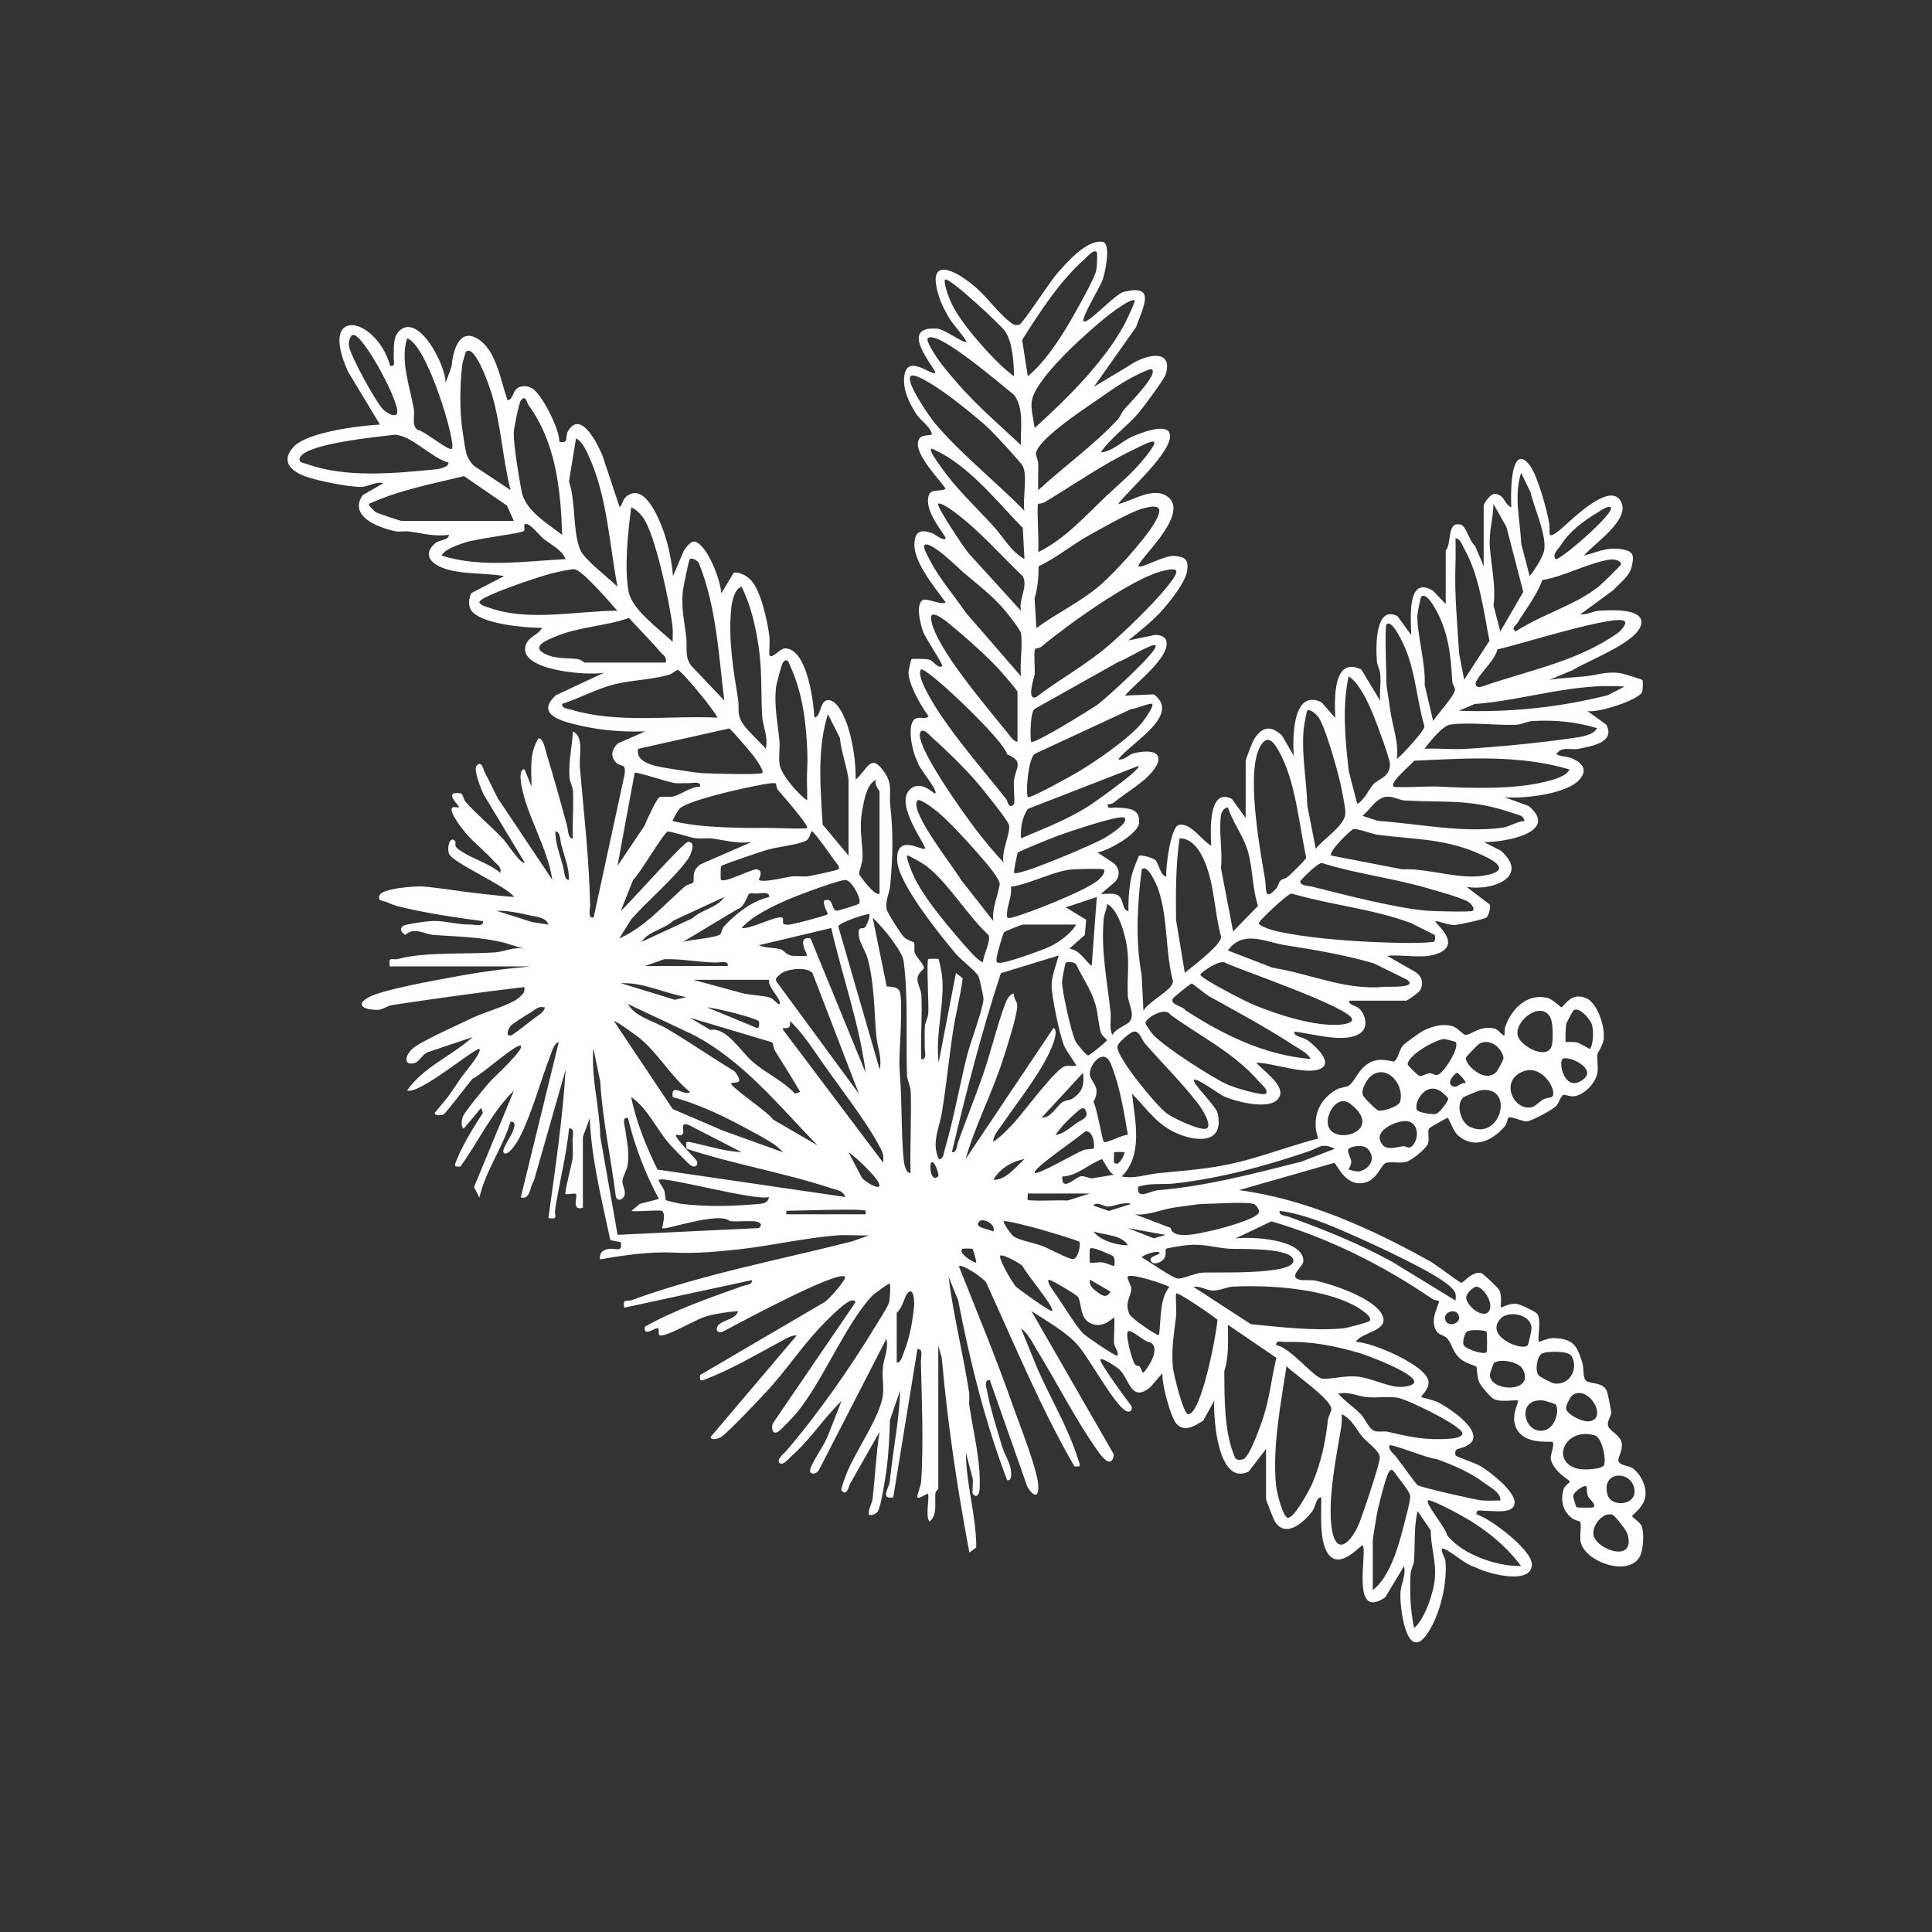
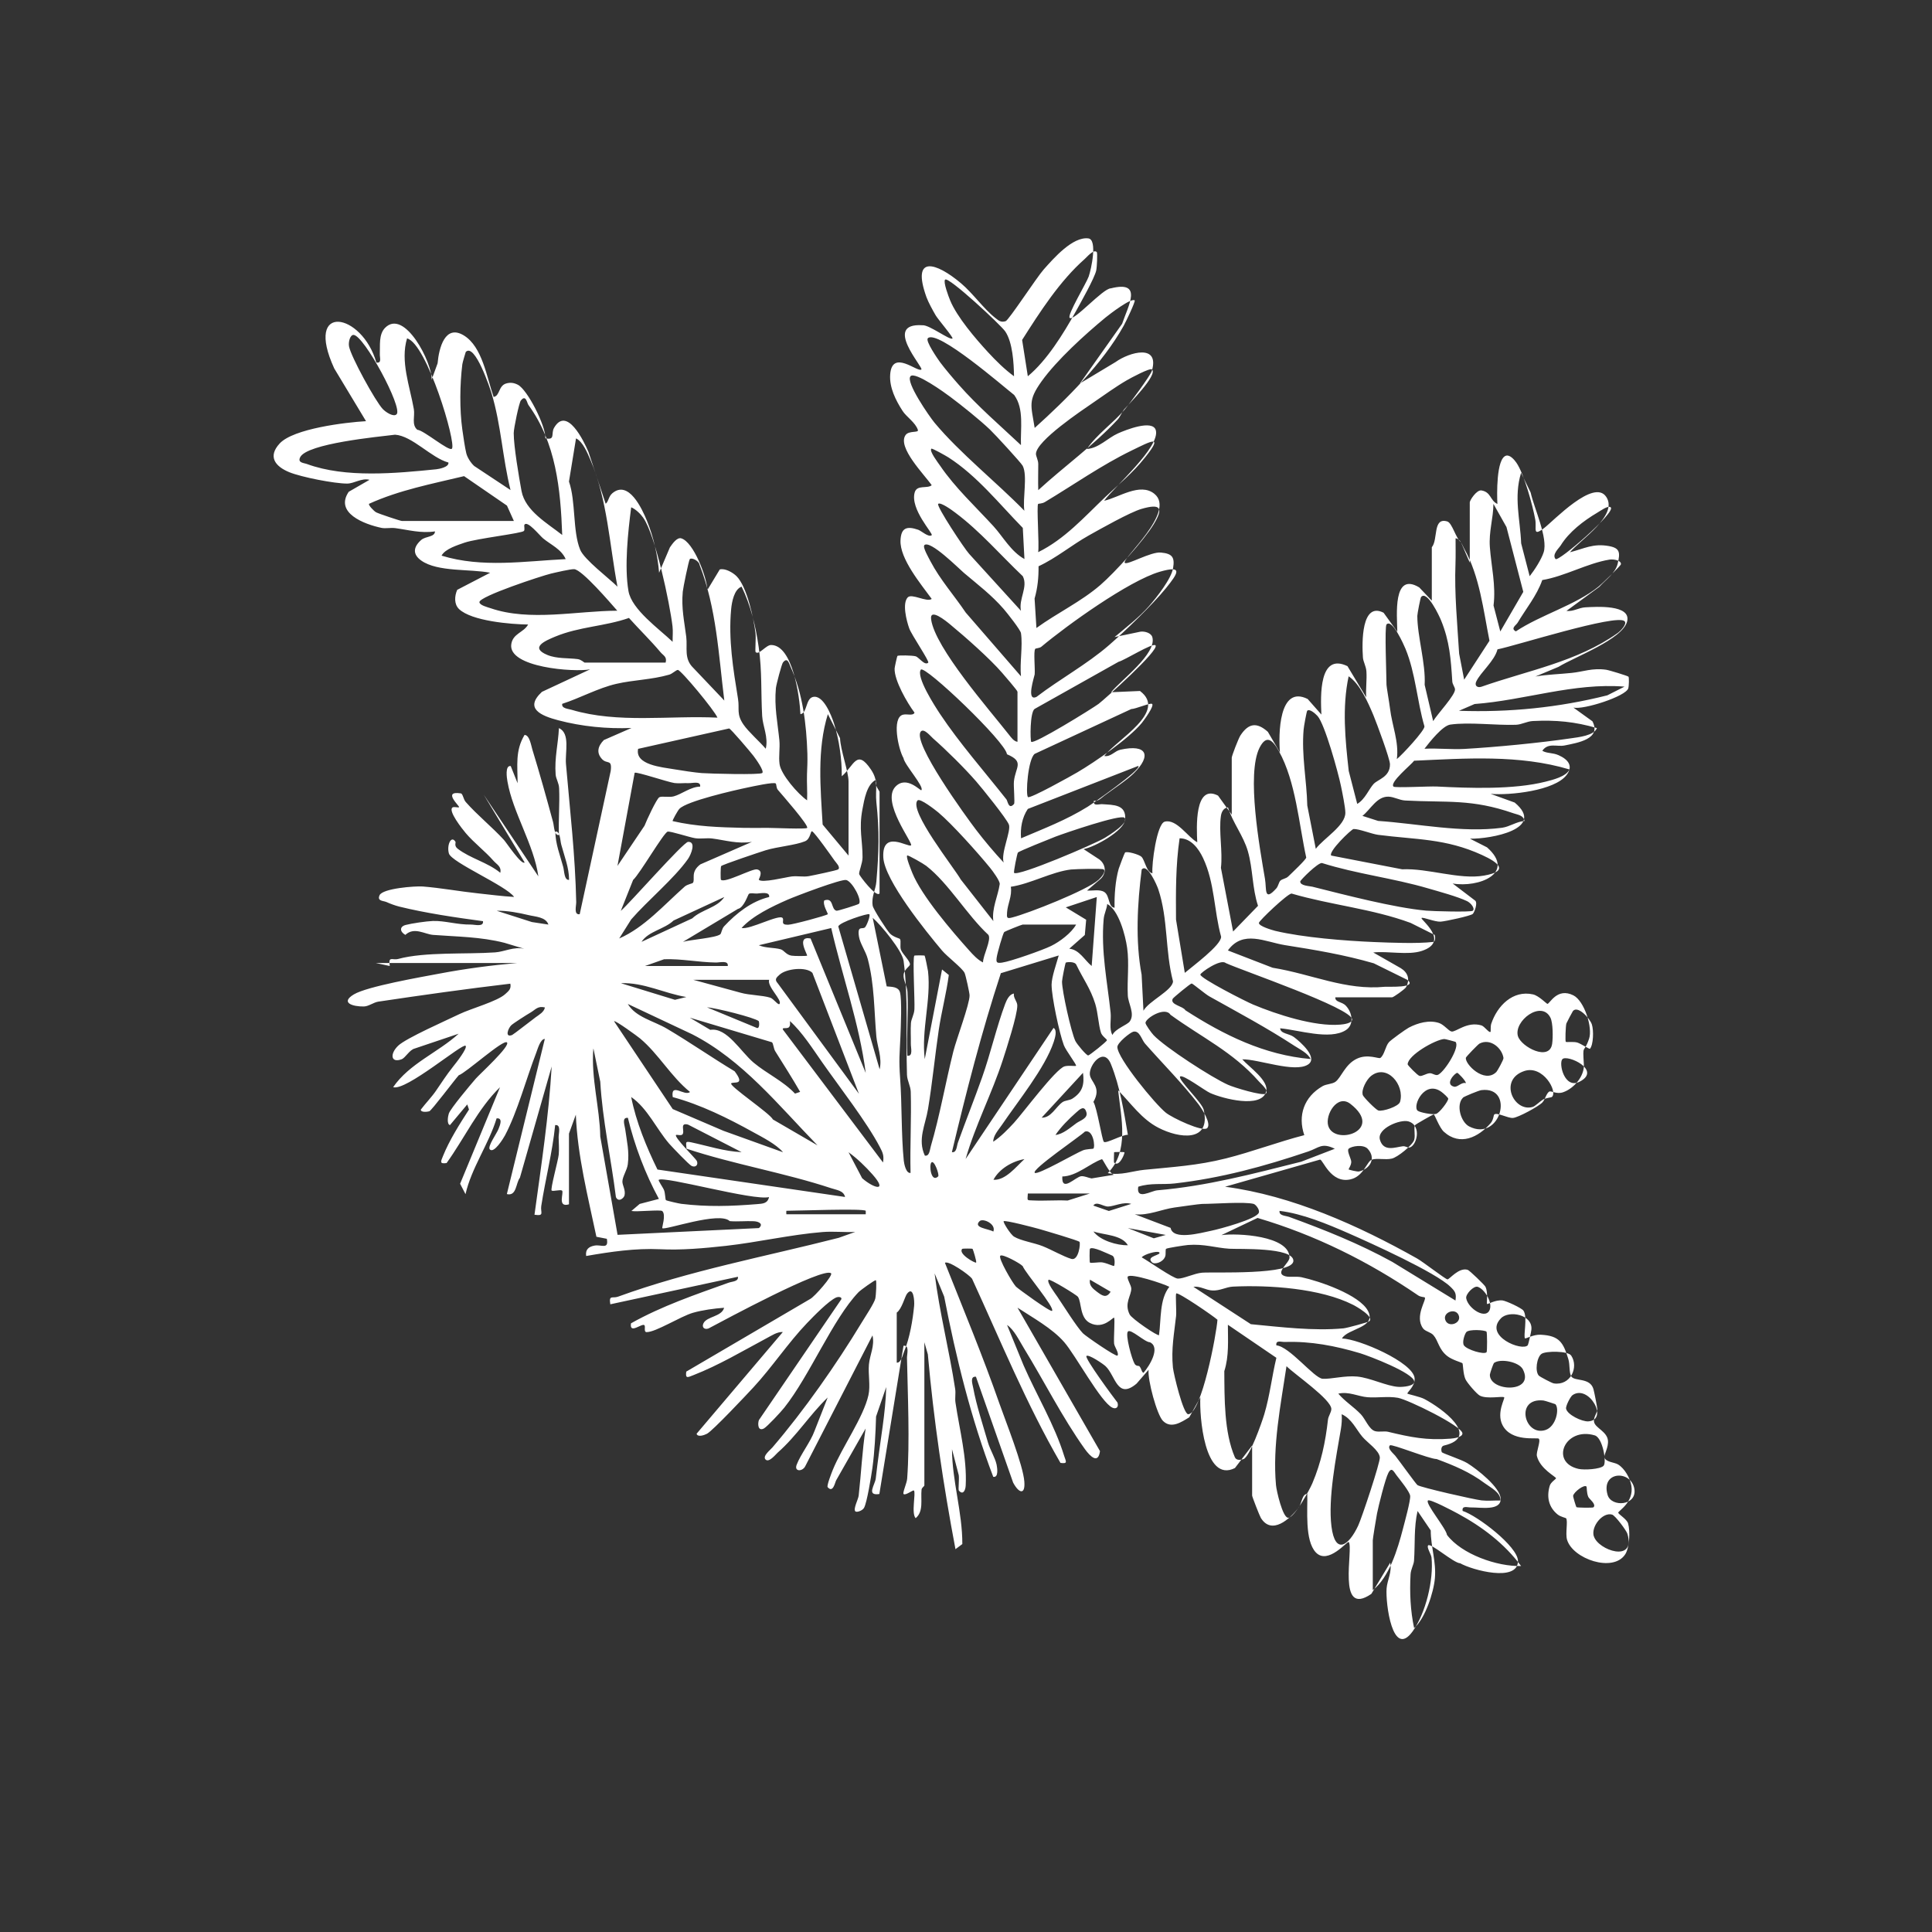
<svg xmlns="http://www.w3.org/2000/svg" viewBox="0 0 200 200" data-name="Capa 1" id="Capa_1">
  <rect x="0" y="0" width="200" height="200" fill="#333333" stroke="none" />
  <defs>
    <style>
      .cls-1 {
        fill: #ffffff;
      }
    </style>
  </defs>
-   <path d="M40.35,100c-.17-1.08.26-.57.87-.73,2.75-.75,7.05-.47,10.04-.68.97-.07,1.93-.62,3.02-.37l-2.06-.62c-2.45-.63-4.91-.63-7.39-.82-.87-.07-1.95-.86-2.87,0-.58-.33-.62-.86.04-1.03.6-.16,2.16-.39,2.81-.41,1.27-.04,2.48.39,3.94.37.43,0,1.33.27,1.25-.35-2.82-.38-5.91-.83-8.67-1.51-.43-.11-.92-.29-1.32-.47-.34-.15-.99-.08-.72-.7.31-.72,3.68-.97,4.48-.91,1.81.14,3.9.52,5.71.71,1.24.13,2.49.3,3.74.37-.8-1.15-6.48-3.57-6.75-4.5-.24-.84.23-1.93.68-1.21.06.09-.17.41.23.72,1.31,1.01,3.12,1.42,4.41,2.49.14-.66-.36-.85-.71-1.25-.87-.99-2.02-1.86-2.86-2.85-.38-.45-1.86-2.32-1.38-2.66.16-.11.57.04.68-.03.13-.07-1.8-1.73.18-1.43.22.03.26.61.52.9,1.22,1.38,2.7,2.56,3.95,3.92.21.22,1.83,2.66,2.14,2.33l-4.23-7.01c-.27-.54-1.08-2.6-.76-2.98.55-.67.76.49.88.71.47.86.87,1.75,1.32,2.62l5.65,8.45c-.45-3.26-2.66-6.64-3.2-9.83-.06-.33-.27-1.68.34-1.59l.71,1.78c0-1.84-.26-3.37.72-5,.52,0,.68,1.09.81,1.51.76,2.48,1.46,4.99,2.14,7.5.12.43.1,1.42.61,1.35-.06-1.6.09-3.23.02-4.83-.02-.56-.33-.99-.36-1.43-.13-1.74.26-3.12.34-4.81,1.2.55.62,2.49.73,3.73.41,4.77.96,9.45,1.06,14.29,0,.43-.27,1.33.36,1.25l3.21-14.83c.16-1.27-.37-.67-.89-1.22-.63-.67-.43-1.36.18-1.98l2.86-1.25c-2.54.1-5.13-.15-7.59-.8-1.74-.46-3.55-1.2-1.68-2.94l4.99-2.33c-1.63.32-8.55-.19-8.16-2.62.17-1.1,1.29-1.19,1.74-2.02-1.79-.02-5.85-.36-7.15-1.6-.53-.51-.47-1.35-.19-1.99l3.41-1.77c-2.05-.41-5.44-.06-7.13-1.26-.92-.65-.83-1.41-.01-2.13.46-.41,1.41-.28,1.43-.89-1.47.22-2.76-.16-4.12-.34-.46-.06-.98.06-1.4-.02-1.82-.38-4.89-1.56-3.41-3.74l2.15-1.24c-.83-.21-1.58.39-2.32.39-1.31,0-4.71-.66-5.99-1.18-1.48-.61-2.23-1.63-.99-2.97,1.42-1.54,6.81-2.19,8.94-2.31l-3.29-5.46c-3.16-6.88,2.88-5.8,4.36-.61.59.09.34-.48.36-.89.04-.86-.13-2,.53-2.69,2.02-2.08,4.93,3.65,4.83,5.36l.62-1.7c.14-1.61.78-4.06,2.71-2.89s2.38,4.36,3.09,6.37c.65-.09.49-1.15,1.29-1.39.44-.13.81-.08,1.22.13.99.51,2.89,4.24,2.85,5.54,1.05.23.56-.48.89-1.07,1.32-2.31,3.09,1.35,3.57,2.49l1.78,5.36c.32-.26.28-.74.69-1.09,1.68-1.41,3.07,1.59,3.59,2.87.68,1.67,1.1,3.56,1.25,5.36l1.12-2.63c.24-.34.72-1.07,1.18-.93,1.28.4,2.63,3.99,2.7,5.34l1.28-2.12c.55-.15,1.36.32,1.74.7,1.08,1.09,1.77,4.35,1.96,5.9.06.47-.06,1.87.01,1.95.33.36,1.07-.73,1.6-.73,2.25,0,2.96,5.38,3.04,7.16.7-.09.54-1.56,1.26-1.77,1.09-.32,1.95,1.9,2.22,2.75.53,1.65.82,3.73.8,5.45,1.28-1.1,1.54-2.89,3.02-.7.84,1.24.42,2.05.56,3.37.33,3.03.26,5.2,0,8.24-.07.86-.53,1.53-.38,2.49.05.35,1.47,2.55,1.78,2.87.35.37,1,.51,1.04.57.15.22-.03.77.11,1.13.17.44.95,1.15.93,1.51-.01.2-.61.5-.66,1.07-.05.55.36,1.13.4,1.76.11,2.19-.11,4.43-.01,6.62.62.08.35-.82.36-1.25.01-.71-.04-1.42.01-2.13.03-.43.33-.87.36-1.43.05-.89-.2-5.34-.01-5.55.04-.04,1.04-.04,1.07,0,.05.07.32,1.39.35,1.62.33,2.98-.71,6.05-.34,9.09l1.79-9.28.7.57c-.25,1.9-.76,3.8-1.04,5.69-.4,2.7-.66,5.46-1.11,8.17-.27,1.67-1.11,3.16-.33,4.84.49.09.51-.62.62-.98.93-3.16,1.52-6.58,2.33-9.81.32-1.27,1.69-4.89,1.68-5.8,0-.25-.41-2.12-.52-2.33-.26-.52-1.8-1.68-2.33-2.31-1.66-1.97-5.95-7.27-6.08-9.63-.16-2.94,2.58-1.01,2.87-1.26.25-.22-3.13-4.5-1.61-6.08,1.15-1.19,2.58.47,2.68.37.33-.35-1.77-2.66-1.85-3.32-.54-.93-1.23-4.16-.07-4.49.41-.12,1.08.15,1.21-.22-.76-1.01-2.11-3.35-2.06-4.57,0-.11.25-1.25.29-1.3.07-.08,1.55-.06,1.89.04s.93,1,1.3.66c.15-.14-1.74-2.9-1.97-3.56-.28-.79-.74-2.58-.15-3.2.42-.44,1.98.54,2.48.16-1.12-1.54-3.32-4.16-3.23-6.07.06-1.31.66-1.49,1.83-1.09.32.11,1.1.83,1.4.56.18-.16-2.26-2.69-1.76-4.43.24-.82,1.29-.35,1.76-.74-.73-1.07-3.61-3.94-2.7-5.2.35-.48,1.37-.2,1.27-.52-.24-.77-1.22-1.38-1.59-1.98-.71-1.1-1.37-2.41-1.28-3.75.19-2.69,2.85-.19,3.23-.53.24-.21-4.04-4.85.11-4.58.69-.07,2.85,1.59,3.11,1.37.11-.1-1.47-1.95-1.73-2.38-.31-.53-.76-1.35-.96-1.89-1.6-4.45,1.02-3.6,3.58-1.44,1.22,1.03,2.34,2.64,3.55,3.59.35.27.56.48,1.06.33.32-.09,3.21-4.53,3.94-5.35,1.04-1.17,3.01-3.43,4.63-3.22.96.13.29,3.21.03,3.95-.24.68-2.24,3.98-1.97,4.27.4.43,3.44-3.05,4.26-3.05,3.36-.84,1.82,1.76,1.17,3.67l-4.36,6.17,3.68-2.21c1.43-1.03,4.59-1.92,3.76.91-.14.48-2.31,3.41-2.8,3.99-1.21,1.43-2.86,2.54-3.93,4.1,1.23-.08,2.16-1.14,3.21-1.61.8-.36,3.61-1.48,3.93-.33.47,1.73-4.34,5.9-5.35,7.3,1.52-.34,3.71-1.91,5.19-.73,2.32,1.85-3.46,6.79-3.05,7.16.28.25,2.7-1.18,3.74-1.07,1.18.11,1.44.49,1.26,1.6s-1.7,3.04-2.49,3.94c-1.07,1.21-2.35,2.18-3.57,3.21l2.68-.56c.44-.06,1.11.13,1.23.57.48,1.71-3.24,4.43-4.27,5.7l2.99-.13c2.87,2.15-2.36,5-3.7,6.73.68.12,1.07-.52,1.67-.65,2.77-.61,3.26.6,1.38,2.45-.68.68-2.19,1.67-3.04,2.31-.34.25-.59.58-1.08.53-.09.6.48.32.89.35,1.12.08,2.5.01,2.34,1.61-.11,1.14-3.13,2.82-4.3,3.04l1.62,1.06c.67.5.78,1.37.18,1.99l-1.44,1.24c.56.04,1.32-.16,1.8.16.57.38.37,1.56,1.05,1.62-.03-1.26.08-2.82.43-4.04.07-.23.59-1.6.65-1.67.17-.18,1.47.2,1.7.43.36.34.52,1.63,1.14,1.71-.1-.92.45-5.12,1.27-5.34,1.23-.33,2.42,1.64,3.37,2.13-.07-1.47-.31-6.09,2.15-4.83l1.42,1.97v-5.89c0-.19.69-1.99.9-2.31.84-1.28,1.7-1.39,2.84-.37l1.25,2.14c-.16-1.84-.13-7.04,2.87-5.54l1.42,1.61c-.09-1.93-.26-6.44,2.7-5.01l1.94,3.23c-.06-.88.08-1.81.02-2.69-.04-.55-.33-1-.36-1.43-.11-1.52-.17-5.82,2.14-4.64l1.42,1.97c-.03-1.69-.49-6.26,2.27-4.59l1.3,1.37v-5.53c.67-.79.07-3.13,1.6-2.67.52.16.88,1.75,1.42,2.15l.91,2.12v-6.25c0-.2.7-1.31,1.21-1.23,1.01.17.88,1.04,1.65,1.4-.05-.93-.13-4.71.9-5,.4-.11.85.42,1.06.72.8,1.14,1.7,4.46,1.96,5.9.16.91-.32,1.81.91.88.96-.73,5.16-5.18,6.44-3.23,1.27,1.92-2.72,4.47-3.76,5.73,1.49-.38,2.4-.94,4.04-.64,1.15.21,1.17.68.9,1.83-.23.97-1.25,1.67-1.9,2.39l-3.4,2.49c.7.09,1.26-.33,1.95-.37,1.1-.06,4.77-.31,4.33,1.46-.46,1.85-5.47,3.69-7.1,4.7l-2.39,1c1.24-.21,2.49-.24,3.74-.37,1.21-.12,2.12-.53,3.57-.33.3.04,2.23.63,2.32.72.07.07.05.95-.02,1.2-.24.84-4.65,2.25-5.68,2l1.97,1.42c.95,1.84-1.53,2.22-2.88,2.5-.79.16-1.72-.32-2.31.55.48.29,1.07.18,1.69.46.96.43,1.55,1.1.82,2.05-1.24,1.63-5.87,2.12-7.86,1.95l2.49.9c3.27,2.73-2.47,3.78-4.63,3.74l1.77.9c3.02,2.68-.88,4.2-3.56,3.74l2.34,1.78c.26.25-.08,1.19-.26,1.37-.2.2-2.85.77-3.33.8-.62.03-1.83-.5-1.97-.38-.17.14,3.01,2.43.02,3.41-1.44.47-3.49-.01-5.02.16l2.84,1.62c.74.45.99,1.15.56,1.96-.12.23-1.32,1.06-1.44,1.06h-5.89c-.02.54.66.42,1.09.87.67.7.89,1.96,0,2.53-1.66,1.06-4.92-.03-6.8-.19.04.57.92.53,1.42.9.67.5,2.57,2.16,1.45,2.86-1.39.87-5.14-.58-6.79-.55.67.78,2.8,2.21,2.47,3.35-.51,1.77-4.48.72-5.79.14-.53-.23-2.83-1.96-3.11-1.71-.3.27,2.26,2.67,2.44,3.45.76,3.39-2.54,2.97-4.7,1.85-1.74-.9-2.83-2.52-4.16-3.87.31,2.87,1.17,6.3-1.07,8.57,1.33.27,2.6-.23,3.76-.34,2.98-.3,5.52-.44,8.46-1.18,2.67-.67,5.44-1.72,8.12-2.41-.7-2.04-.02-3.97,1.89-5.07.4-.23.99-.21,1.33-.45.61-.44.99-1.82,2.24-2.4,1.11-.52,2.25.04,2.41-.07.43-.31.52-1.21.89-1.63.21-.24,1.72-1.33,2.06-1.51.93-.49,2.12-.82,3.13-.48.51.17.98.81,1.28.88.45.1,1.61-1.08,3.11-.63.32.1.81.83.94.66.04-.05-.02-.52.07-.82.62-1.87,2.24-3.52,4.33-3.05.61.14,1.4.98,1.49.98.24,0,1-1.73,2.69-.88,1.14.58,2.01,3.35,1.62,4.49-.56,1.66-.68.41-.54,2.65.08,1.21-1.03,2.51-2.15,2.89-.7.24-1.24-.2-1.45-.06-.29.2-.41.81-.69,1.11-.39.42-2.53,1.58-3.06,1.61s-1.69-.62-1.93-.35c-.07.07-.08.55-.36.88-1.28,1.48-3.18,2.41-4.85.9-.48-.43-.96-1.83-1.06-1.8-.11.03-1.86,1.02-1.92,1.11-.17.24.05,1.03-.09,1.52-.15.54-1.74,1.83-2.33,1.95-.69.15-1.47-.07-2.04.1-.53.16-.86,1.75-2.24,2.05-2.04.45-2.84-2.06-3.14-2.05l-9.83,2.81c6.92.91,13.84,4.03,19.88,7.43.59.33,2.95,2.16,3.14,2.16.22,0,1.16-1.26,2.09-.99.18.05,1.74,1.55,1.84,1.75.31.62.09,1.69.17,1.79.05.06.84-.45,1.6-.37.39.05,1.99.79,2.17,1.06.45.66-.04,2.64.16,2.87.05.06.88-.42,1.61-.38,1.96.09,2.35.82,2.87,2.51.19.6.06,1.44.32,1.82.35.52,1.92.08,2.28,1.29.08.27.4,1.89.4,2.08,0,.45-.46.86-.32,1.38.16.58,1.31.95,1.42,1.84.09.74-.42,1.47-.36,1.76.11.52,1.02.51,1.41.75.69.42,1.25,1.42,1.38,2.21.27,1.72-1.36,2.59-1.36,2.78,0,.16.89.66,1.02,1.12.23.8.15,2.48-.29,3.18-1.25,1.95-5.45.48-6.03-1.5-.19-.65.11-1.94-.1-2.22-.03-.04-.57-.15-.86-.38-.94-.75-1.18-1.82-.83-2.99.11-.37.65-.69.65-.77,0-.16-1.65-.96-1.98-2.3-.1-.41.43-1.58.19-1.8-.15-.15-2.85.38-3.76-1.42-.64-1.28.3-2.77.18-2.86-.17-.15-1.76.21-2.51-.17-.32-.16-1.33-1.33-1.5-1.71-.25-.56-.24-1.57-.31-1.65-.06-.07-1.09-.35-1.58-.75-.89-.71-.91-1.57-1.42-2.15-.29-.33-.85-.39-1.08-.71-.91-1.25.41-3.01.18-3.2-.06-.05-.42-.03-.68-.21-5.12-3.5-10.66-6.26-16.63-8.02l-3.74,1.78c1.62-.23,7.05.05,7.05,2.32,0,.58-1.61,1.62-.43,1.94.45.12,1.1-.02,1.68.1,1.82.39,5.99,1.81,6.87,3.48.93,1.75-2.11,1.81-2.69,2.86,1.71.03,7.37,2.46,7.52,4.11.08.84-.85,1.51-.74,1.6.07.06,1.32.32,1.76.56,1.76.93,5.89,3.9,2.03,4.81-.42.1-.26.67-.23.7.19.15,2.04.76,2.63,1.12.99.61,3.44,2.52,3.46,3.7.02,1.28-2.11.87-3.05.89-.41.01-.98-.23-.89.36,1.51.48,5.72,3.68,5.73,5.18,0,2.24-4.76.94-5.98.24-.67-.01-3.05-2.14-3.32-1.85-.18.2.32.92.35,1.26.23,2.31-.59,5.76-1.97,7.66-2.07,2.84-2.8-2.93-2.68-4.47.07-.88.58-1.7.37-2.66l-1.95,3.23c-3.64,2.5-1.81-4.72-2.34-5.37-.13-.15-2.14,2.4-3.4,1.08-1.18-1.24-.84-4.46-.89-6.07-.57.04-.53.92-.9,1.42-.9,1.2-2.79,2.89-3.91,1.07-.12-.19-.9-2.19-.9-2.31v-5.18s-1.78,2.33-1.78,2.33c-3.17,1.6-3.69-5.42-3.58-7.32l-1.15,2.07c-.82.5-1.87,1.22-2.72.37-.63-.63-1.6-4.24-1.49-5.29l-1.24,1.43c-2.01,1.7-2.18-.83-3.21-1.8-.24-.23-1.75-1.26-1.98-1.06s2.83,4.34,3.21,4.82c.15.44-.11.73-.53.53-1.19-.56-3.82-5.45-4.99-6.79-1.24-1.42-3.24-2.52-4.83-3.56l8.54,14.85c-.18,1.36-.99.58-1.57-.22-2.33-3.26-4.22-7.04-6.32-10.46-.48-.78-.99-1.88-1.73-2.38l1.71,4.18c1.34,3.07,3.22,6.18,4.2,9.37.18.58.42.84-.38.73-3.53-6.1-6.21-12.66-9.15-19.06-.32-.45-2.49-1.94-2.81-1.65,1.91,4.81,3.92,9.65,5.63,14.54.67,1.91,2.47,6.4,2.59,8.12.1,1.39-.56,1.21-1.16.09l-3.85-10.96c-.66-.07-.35.78-.28,1.17.32,1.76,1.01,3.86,1.52,5.62.24.82.74,1.57.9,2.32.06.31.23,1.36-.35,1.25-2.3-6.03-3.85-12.32-5.08-18.66l-.99-2.4c.5,4.02,1.52,7.97,2.13,11.97.07.46-.04.94.03,1.4.42,2.83,1.2,5.71,1.06,8.58-.03.58-.31,1.01-.71.53-.08-.09.05-1.16-.01-1.59l-.7-2.69c.01,3.28,1.08,6.52,1.07,9.82l-.71.53c-1.26-6.65-2.26-13.39-2.86-20.17l-.36-1.25v14.82c0,.09-.27.23-.29.43-.11,1.04.24,2.24-.61,2.96-.48-.49.04-2.6-.18-2.86-.08-.1-.88.55-1.07.36-.13-.13.34-1.13.37-1.59.28-3.83.06-8.6-.02-12.51,0-.43.27-1.33-.36-1.25l-2.5,15.35c-1.39.21-.44-.96-.37-1.62.2-1.8.46-3.56.71-5.36.18-1.34.34-2.74.37-4.09l-1.05,3.05c-.05,1.72-.15,3.64-.38,5.33-.12.82-.56,3.6-.87,4.13-.18.3-.77.49-.9.35-.23-.25.3-1.23.35-1.62.26-2.32.36-4.63.72-6.95l-3.05,5.36c-.12.21-.32,1.36-.88.71-.12-.14.4-1.47.53-1.79.94-2.32,3.18-5.44,3.69-7.73.22-.99-.04-2.15.05-3.17s.62-1.93.37-3.02l-6.97,13.56c-.29.55-1.16.56-.88-.17.41-1.08,1.43-2.35,1.85-3.5l1.36-3.46c-1.88,1.81-3.19,3.96-5.18,5.71-.23.21-.9,1.06-1.25.71s.51-1.01.71-1.25c3.29-3.84,6.6-8.57,9.23-12.91.34-.56,1.32-2.04,1.42-2.5.08-.36.15-1.8.06-1.9-.07-.08-1.6,1.03-1.8,1.24-2.67,2.79-5.04,8.63-7.68,11.95-.33.42-1.79,1.99-2.12,2.16-.63.32-.64-.52-.51-.87l8.54-12.52c.06-.27-.38-.25-.53-.18-.81.36-2.36,1.96-3.04,2.67-1.91,1.99-3.64,4.59-5.52,6.62-.75.81-4.22,4.5-4.82,4.82-.29.15-.97.39-1.08,0l8.93-10.53c-.6-.03-1.16.37-1.68.64-2.53,1.35-4.91,2.78-7.59,3.83-.59.23-.83.38-.73-.37l12.83-7.52c.43-.21,2.4-2.45,2.16-2.66-.8-.69-11.11,4.88-12.68,5.71-.43.16-.73-.12-.53-.53.35-.73,1.89-.67,2.14-1.61-1.01.07-2.26.24-3.23.52-1.28.37-3.85,2.01-4.79,2-.32,0-.11-.54-.22-.7-.21-.31-1.59,1-1.4-.21,3.18-1.79,6.66-2.97,10.09-4.2.38-.14,1.06-.12.98-.62l-13.21,2.85c-.17-1.02.23-.58.8-.79,7.41-2.7,15.21-4.14,22.84-6.09l1.71-.61c-1.12.05-2.26-.08-3.38.01-3.32.27-6.71,1.06-10,1.43-2.28.25-4.62.46-6.81.35-2.56-.12-5.14.26-7.66.7-.1-.67.26-.97.88-1.08.71-.12,1.47.44,1.26-.7l-1.08-.21c-.88-4.17-1.96-8.39-2.13-12.64l-.71,1.96v7.32c-1.26.38-.49-1.24-.72-1.42-.16-.13-.9.1-1.07,0s.67-3.12.73-3.73c.05-.55,0-1.22-.01-1.8,0-.43.27-1.33-.36-1.25-.28,2.82-1.01,5.59-1.44,8.38-.1.66.37,1.06-.7.9.7-5.11,1.48-10.24,1.78-15.35l-3.29,11.52c-.43.55-.33,1.94-1.35,1.69l3.93-16.06c-.46,0-.74,1.04-.89,1.43-1.03,2.67-1.93,6.08-3.23,8.55-.15.28-1.15,1.93-1.58,1.45-.26-.29.75-1.68.91-2.12.14-.36.48-1.15-.2-1.09-.82,2.68-2.61,5.14-3.22,7.85l-.56-1.08,4.13-9.99c-2.26,2.18-3.69,5.3-5.53,7.85-.75.1-.61-.14-.37-.73.65-1.62,1.73-3.33,2.69-4.81l-.18-.53-1.79,2.14c-.35-.1-.21-.92-.12-1.19.15-.5,2.27-3.02,2.8-3.63.39-.45,3.6-3.37,3.22-3.74-.37-.36-4.25,3.16-4.99,3.4-.45.5-2.82,3.66-3.05,3.73-.2.06-.88.14-.88-.17.48-.64,1.16-1.34,1.59-1.98.66-.95.99-1.51,1.78-2.51.26-.32,1.49-1.88,1.27-2.12-.3-.32-6.2,4.73-7.5,4.28,1.69-2.45,4.62-3.57,6.78-5.53l-4.54,1.53c-.57.14-.96.97-1.38,1.12-1.13.41-1.2-.59-.34-1.41.81-.78,5.04-2.64,6.36-3.28,1.19-.57,3.9-1.31,4.72-2.06.36-.33.64-.53.53-1.08-4.57.54-9.12,1.18-13.67,1.86-.48.07-1.02.5-1.5.5-1.09.02-2.49-.37-1.03-1.25,1.38-.83,6.99-1.8,8.9-2.16,2.63-.5,5.36-.86,8.01-1.09h-2.32s-12.32,0-12.32,0ZM46.42,47.88c-1.78-.48-3.74-2.76-5.52-2.88-1.72.21-9.15.91-9.83,2.34-.28.58.37.57.72.7,3.99,1.46,9.17.96,13.37.54.29-.03,1.34-.23,1.26-.7ZM41.06,42.88c.65-.67-3.37-8.16-4.46-8.21-.35-.01-.55.71-.47,1.18.18,1.04,2.74,5.71,3.5,6.5.34.35,1.13.85,1.43.53ZM53.2,53.94l-.72-1.6-4.44-3.05c-3.33.8-6.7,1.44-9.83,2.86-.13.11.5.76.72.88.24.14,2.53.9,2.67.9h11.6ZM42.14,35.02c-.72,2.37.28,4.94.7,7.33.13.73-.26,1.61.36,2.14.67.04,3.28,2.28,3.58,1.96.49-.53-2.58-10.87-4.64-11.42ZM54.24,54.96c-.19.25-4.87.78-6.13,1.21-.72.25-2.04.65-2.4,1.35,4.2,1.29,8.59.57,12.85.36-.45-1.03-1.53-1.48-2.33-2.14-.36-.29-1.63-1.9-1.94-1.42-.07.11.07.48-.05.64ZM48.21,36.45s-.33,1.06-.35,1.26c-.26,2.1-.29,4.67,0,6.76.1.69.26,1.84.41,2.45.11.45.47,1,.82,1.32l3.76,2.49c-.83-3.3-.97-6.72-1.96-10-.12-.41-1.74-5.33-2.69-4.28ZM63.91,63.23c-.73-.83-3.65-4.25-4.47-4.31-.36-.02-1.91.34-2.41.46-.99.24-7.4,2.35-7.4,2.95,0,.32.85.53,1.15.63,4.08,1.4,8.94.27,13.13.26ZM56.77,95.71c-.26-.79-1.36-.81-2.06-.98-1.04-.25-2.22-.47-3.3-.45l3.65,1.17,1.7.26ZM52.92,106.14c-.34.34-.68,1.31.1,1,.14-.06,2.03-1.54,2.44-1.84.36-.26.86-.54.95-1.01-.74-.18-.97.22-1.46.51-.4.23-1.82,1.13-2.04,1.35ZM53.92,41.45c-.19.25-.74,2.89-.74,3.39,0,1.36.54,4.54.81,6,.39,2.05,2.68,3.33,4.21,4.54-.17-4.75-.64-9.54-3.5-13.46-.14-.19-.26-1.13-.78-.46ZM68.91,68.58c.15-.61-.24-.71-.54-1.07-.97-1.16-2.23-2.39-3.26-3.54-2.52.88-5.12.89-7.63,1.93-1.06.44-2.67,1.13-.82,1.9,1,.41,2.16.3,3.14.43.37.05.67.36.71.36h8.39ZM57.49,86.08c0,1.26.49,2.45.81,3.65.12.43.1,1.42.61,1.35,0-1.26-.49-2.45-.81-3.65-.12-.43-.1-1.42-.61-1.35ZM74.27,74.29c-.3-.75-3.78-4.94-4.1-4.94-.18,0-.57.4-.89.49-1.84.53-3.7.54-5.47.95-1.89.43-3.77,1.48-5.61,2.07-.09.49.62.51.98.62,4.78,1.43,10.14.57,15.08.81ZM59.63,45.38l-.73,4.47c.72,2.06.37,5.14,1.16,7.06.42,1.02,2.97,2.94,3.86,3.82-.81-4.23-1.05-9.08-2.79-13.1-.32-.73-.78-1.9-1.5-2.25ZM61.42,108.57c-.24,3.07.66,6.05.72,9.09l1.79,10.17,14.63-.7c.48-.4.05-.68-.53-.71-.83-.04-1.66.06-2.49-.01-1.05-1.05-6.72.98-6.98.73-.06-.06.41-1.38,0-1.77-.18-.17-2.62.1-3.2-.01l.86-.73,1.99-.52c-1.41-2.58-2.53-5.55-3.21-8.39-.67-.07-.33.77-.28,1.17.17,1.26.44,2.3.27,3.64-.08.61-.56,1.28-.56,1.79,0,.39.35.87.22,1.43-.07.28-.62.75-.89.18-.5-4-1.39-7.96-1.62-11.95l-.7-3.4ZM63.56,105.71l6.08,9.1,5.25,2.25,6.17,2.22c-.72-.84-2.11-1.54-3.09-2.08-2.62-1.45-5.44-2.85-8.33-3.63-.23-1.57,1.23-.04,1.79-.53-1.97-1.59-3.25-3.93-5.17-5.54-.26-.22-2.57-1.9-2.68-1.78ZM64.27,94.29c.92-.79,6.46-7.11,6.96-7.14.86-.04.31,1.31-.01,1.77-1.42,2.02-4.2,4.32-5.88,6.26l-1.24,1.97c2.6-1.13,4.65-3.49,6.78-5.37.27-.24.8-.31.85-.39.26-.37-.29-1.11.77-1.91l5.34-2.33c-1.47.24-2.79-.18-4.12-.35-.58-.07-1.18.06-1.76-.03s-2.54-.74-2.84-.68c-.41.09-2.89,4.38-3.58,5l-1.27,3.19ZM65.7,80l-1.78,9.64,2.8-4.16c.21-.55,1.22-2.73,1.52-2.94.23-.16,1.02.03,1.5-.1.82-.22,1.76-1,2.74-1.01.08-.63-.81-.33-1.25-.36-.47-.02-.94.05-1.41-.01-.7-.1-3.97-1.21-4.12-1.06ZM71.05,103.21c-2.28-.37-4.4-1.53-6.78-1.43l5.6,1.72,1.18-.29ZM84.62,118.56c-4.03-4.14-7.75-8.82-12.96-11.49l-6.67-3.14c.82,1.38,2.7,1.76,4.05,2.56,2.37,1.4,4.65,2.99,7.01,4.41,1.12,1.48-.04,1.05-.35,1.24-.34.21,4.06,3.15,4.3,3.74l4.63,2.69ZM65.34,52.52c-.33,2.54-.72,6.15-.28,8.67.33,1.91,3.17,3.91,4.57,5.25-.01-.53.05-1.06-.01-1.59-.28-2.38-1.77-9.46-3.03-11.25-.27-.39-.79-.9-1.24-1.08ZM65.34,113.56c.5,2.56,1.58,5.18,2.72,7.51l19.42,2.84c-.15-.67-.89-.72-1.42-.9-4.86-1.61-10.12-2.48-15-4.1,0-.57-.22-.81.48-.66,1.73.37,3.44.94,5.23,1.02l-5.54-2.85c-.93-.25-.29.72-.59,1.02-.15.15-.55,0-.65.05-.29.16,2.05,2.47,2.14,2.68.19.41-.12.72-.53.53-.28-.13-1.98-1.92-2.33-2.31-1.31-1.52-2.25-3.67-3.92-4.82ZM66.06,77.51c-.37,1.68,2.47,1.91,3.76,2.13.77.13,2.08.33,2.83.39.82.06,6.03.2,6.26-.01.23-.21-.69-1.48-.91-1.77-.32-.42-2.34-2.8-2.52-2.84l-9.42,2.11ZM74.98,92.86l-5.25,2.43c-.97.92-2.6,1.1-3.32,2.21l5.25-2.43c.97-.92,2.6-1.1,3.32-2.21ZM66.77,100h8.57c.08-.62-.82-.35-1.25-.36-1.83-.03-3.52-.4-5.34-.34l-1.98.7ZM79.62,123.92c-1.58.42-10.91-2.22-11.43-1.78-.08.06.44.78.55,1.06.13.33.12.96.2,1.04.06.06,1.34.35,1.58.38,2.74.33,5.13.25,7.86.03.57-.05,1.08-.05,1.23-.73ZM80.31,81.11c-.17-.19-2.43.31-2.91.41-1.4.29-6.31,1.41-7.07,2.21-.18.19-.75,1.22-.7,1.27,2.48.57,4.82.64,7.33.7.92.02,1.57,0,2.47,0,.65,0,3.96.15,4.12.01.25-.21-2.7-3.56-3.03-3.95-.17-.2-.13-.56-.22-.66ZM77.52,92.54c-.09.06-.5,1.42-1.13,1.55l-5.69,3.41c.8-.23,3.4-.41,3.86-.78.12-.09.16-.58.4-.83,1.25-1.34,2.84-2.6,4.66-3.03.09-.6-.87-.38-1.27-.36-.27.01-.65-.09-.84.04ZM71.41,57.87c-.11.13-.69,2.95-.73,3.38-.16,1.71.16,3.08.36,4.67.14,1.14-.26,2.26.72,3.21l3.22,3.39c-.59-4.72-.81-9.58-2.56-14.04-.05-.43-.84-.8-1.01-.6ZM79.93,107.9l-8.52-2.55,2.12,1.26c1.72-.28,3.13,2.25,4.48,3.39,1.36,1.14,3.06,1.9,4.29,3.21l.53-.18c-.82-1.43-1.71-2.82-2.58-4.21-.17-.27-.2-.82-.33-.91ZM79.62,101.43h-7.85s4.91,1.34,4.91,1.34c.91.26,2.23.25,3.06.51.34.11.82.81.95.65.33-.38-1.3-1.79-1.07-2.5ZM78.55,105.71c-.43-.37-4.48-1.38-5.36-1.43l5.18,2.14c.31.04.21-.69.18-.71ZM74.65,89.67c-.06.06-.07,1.35-.02,1.4.39.4,3.24-1.18,3.74-1.07.74.16.14,1.03.18,1.07.31.37,2.81-.27,3.41-.34s1.2.07,1.76-.03c.45-.08,2.93-.6,3.05-.7.26-.24-.22-.69-.36-.89-.39-.55-2-2.83-2.32-3.04-.21-.14-.15.77-.76,1.02-1,.41-2.87.56-4.07.93-.64.2-4.44,1.47-4.61,1.64ZM76.77,60.73c-.77.27-1.01,1.58-1.08,2.31-.3,3.15.21,6.23.71,9.31.17,1.06-.19,1.55.56,2.65.52.76,1.66,1.75,2.31,2.51.29-1.19-.31-2.33-.37-3.38-.14-2.46,0-4.65-.36-7.14-.31-2.16-.82-4.31-1.77-6.26ZM88.91,93.57c.37-.36-.66-2.29-1.3-2.47-.49-.14-5.22,1.66-6.09,2.04-1.59.7-3.58,1.64-4.75,2.92.82.22,3.93-1.48,4.25-1.02.18.25-.28.7.56.69.44,0,3.94-.94,4.11-1.09.06-.05-.56-.98-.36-1.43,1.01-.34.66.93,1.27,1.07.12.03,2.21-.63,2.3-.71ZM86.05,96.07l-7.5,1.78c.71.31,1.59.23,2.26.42.36.1.56.57,1.13.66.3.05,1.55.05,1.61,0,.08-.07-1.19-2.08.36-1.78l5.71,13.92c-.66-5.1-2.42-9.99-3.57-14.99ZM88.91,113.21l-4.81-12.5c-.63-.66-2.7-.45-3.4.19-.33.3-.56.49-.18.9l8.39,11.42ZM81.05,68.58c-.13.16-.69,2.27-.73,2.66-.18,1.92.18,3.59.36,5.38.08.82-.09,1.69.02,2.48.14,1.07,1.91,3.11,2.85,3.75.04-.89-.04-1.8-.01-2.69.03-.88.06-1.23.04-2.14-.1-3.03-.47-6.21-1.74-8.99-.15-.33-.31-1.05-.78-.46ZM81.68,106.33c-.22.22-.79-.03-.62.27l10.35,13.74c.12-.71-.03-1.03-.34-1.62-1.34-2.56-4.17-6.2-5.93-8.71-1.01-1.44-2.11-3.18-3.37-4.31.02.2.06.47-.09.62ZM89.62,125.34c-.32-.26-7.07,0-8.21,0-.02,0-.02.36,0,.36h8.21s.01-.35,0-.36ZM87.84,88.57v-7.68c0-1.02-.83-3.22-.88-4.48l-1.26-2.48c-1.14,3.65-.76,7.67-.54,11.43l2.68,3.21ZM89.98,94.64c-.12-.12-3.11.83-3.2,1.27l4.28,14.79c.28-1.2-.25-2.39-.34-3.4-.24-2.7-.19-5.37-.89-8.03-.21-.8-.8-1.6-.91-2.31-.19-1.21.36-.72.62-.96.17-.15.59-1.22.45-1.36ZM87.84,119.28l1.41,2.69c1.23,1.07,2.68,1.44,1.09-.37-.71-.81-1.62-1.69-2.5-2.32ZM91.05,92.5v-10.53c0-.11-.59-.73-.36-1.25-.97.46-1.22,2.06-1.41,3.05-.39,2.05.02,3.23.01,4.98,0,.63-.4,1.5-.35,1.74.03.16,1.73,2.42,2.1,2.01ZM90.34,95l1.45,7.11c.5.05,1.2.02,1.37.6.22.74.09,3.63.05,4.62-.08,1.83-.17,2.33-.03,4.28.2,2.75.11,5.87.38,8.55.03.3.23,1.34.7,1.26-.07-2.79.1-5.61.02-8.4-.02-.62-.37-1.14-.39-1.76-.13-3.96.16-7.89-.35-11.79-.14-1.04-2.32-3.7-3.21-4.47ZM92.83,135.88v5.18c.45.05.62-.81.78-1.19.56-1.36.88-3.21,1.02-4.69.05-.48-.06-2.11-.73-1.26-.23.29-.54,1.59-1.07,1.96ZM93.91,88.57c-.14.16.4,1.46.53,1.79.97,2.39,4.09,6.02,5.89,8.03.39.44.9.99,1.43,1.24,0-.74.89-2.33.56-2.85-2.22-2.05-4.11-5.34-6.44-7.15-.28-.22-1.9-1.15-1.97-1.07ZM94.26,38.95c-.56.56,1.96,4.18,2.49,4.82,2.63,3.15,6.39,6.13,9.29,9.1-.19-1.26.35-3.62-.17-4.65-.16-.31-2.91-3.3-3.39-3.75-1.06-1.01-2.92-2.5-4.11-3.39-.57-.43-3.62-2.63-4.11-2.14ZM94.98,82.86c-.94,1.05,3.8,6.98,4.48,8.19l3.37,4.3c-.18-1.3.48-2.59.66-3.82.05-.31-.73-1.37-1.01-1.71-1.24-1.52-3.91-4.51-5.35-5.72-.3-.25-1.9-1.51-2.15-1.24ZM95.33,75.72c-.97,1.06,4.73,8.9,5.71,10.18.86,1.13,1.89,2.35,2.86,3.39-.32-.96.79-3.27.54-3.93-.23-.61-2.77-3.76-3.39-4.47-1.21-1.39-3.08-3.24-4.47-4.46-.23-.2-.93-1.07-1.25-.71ZM95.34,69.3c-.58.71,1.49,3.88,1.98,4.62,1.98,2.98,4.64,6.01,6.87,8.84.13.17.22,1.1.78.47.11-.12-.06-1.83-.01-2.33.15-1.49,1.13-2.04-.72-2.82-.12-1.27-8.51-9.25-8.91-8.76ZM95.69,56.44c-.2.21.47,1.34.64,1.68,1,1.9,2.44,3.51,3.64,5.29l5.72,6.6c-.14-1.41.2-3.12,0-4.47-.05-.34-1.41-2.06-1.79-2.5-1.26-1.45-2.69-2.53-4.12-3.74-.5-.42-3.52-3.46-4.1-2.86ZM96.05,35.02c-.28.26,1.01,2.12,1.27,2.48.49.66,1.38,1.71,1.94,2.34,1.95,2.22,4.28,4.22,6.43,6.24-.07-1.68.35-3.75-.7-5.19-1.13-.88-7.94-6.81-8.94-5.88ZM96.41,120.35c-.25.3-.02,2.13.71,1.43.15-.14-.42-1.78-.71-1.43ZM105.33,76.79v-5.18c0-.13-1.35-1.68-1.6-1.97-1.25-1.45-3.84-3.74-5.36-4.99-.42-.35-2.15-1.77-1.98-.53.4,2.94,6.02,9.34,8.06,11.94.22.28.5.68.87.73ZM96.41,46.45c-.23.25.69,1.44.91,1.76,1.55,2.28,3.68,4.25,5.52,6.26.98,1.07,1.81,2.63,3.21,3.4l-.17-3.22c-2.43-2.48-4.74-5.4-7.7-7.3-.27-.17-1.7-.98-1.77-.9ZM105.69,63.23c-.26-1.24.76-2.46.19-3.58-2.32-2.2-4.42-4.66-6.99-6.58-.3-.23-1.53-1.13-1.77-.91-.22.21,2.74,4.68,3.21,5.18l5.36,5.89ZM97.83,28.96c-.2.24.36,1.73.53,2.14.71,1.72,2.63,3.96,3.92,5.36.81.88,1.72,1.78,2.69,2.49-.02-1.37-.14-3.49-.9-4.63-.44-.66-5.91-5.75-6.23-5.37ZM103.6,100.77c-1.99,6.07-3.58,12.28-5.06,18.5.5.08.49-.6.62-.98.81-2.26,1.71-4.51,2.51-6.77.87-2.45,1.5-5.24,2.39-7.61.16-.41.42-.98.9-1.06-.08.46.35.81.35,1.24.01.98-1.12,4.47-1.5,5.64-1.12,3.45-2.85,6.76-3.85,10.25l9.1-13.57c.42.23.14,1.07.02,1.45-.9,2.7-3.72,6.16-5.35,8.57-.36.53-.92,1.12-.91,1.76.77-.5,1.52-1.28,2.15-1.96.94-1.03,4.3-5.56,5.23-5.84.39-.12,1.12,0,1.19-.06.1-.08-1.06-1.59-1.26-2.13-.47-1.25-1.27-5.02-1.27-6.26,0-.79.51-2.21.74-3.03l-6.01,1.84ZM99.62,129.27c-.51.5,1.34,1.53,1.43,1.43.07-.08-.31-1.34-.37-1.42-.03-.04-1.02-.04-1.06,0ZM101.4,126.42c-.69.69.91.77,1.43,1.07.31-.79-1.08-1.42-1.43-1.07ZM106.05,119.99c-1.26.22-2.6,1-3.21,2.14,1.25.08,2.35-1.36,3.21-2.14ZM111.4,95.71h-5.53c-.1,0-1.83.7-1.91.77-.14.14-.73,2.23-.78,2.62-.08.55,0,.62.55.55.88-.12,4.19-1.29,5.07-1.72.9-.44,2.11-1.34,2.6-2.22ZM103.55,129.99c-.24.25,1.27,2.84,1.62,3.2.18.19,3.58,2.67,3.74,2.51.31-.33-2.78-3.95-3.04-4.63-.3-.32-2.11-1.29-2.31-1.08ZM111.76,128.56c-.16-.16-3.58-1.16-4.2-1.34-.53-.15-3.5-.93-3.66-.8-.1.08.71,1.38,1.08,1.6.68.42,2.1.64,2.95.98.91.36,2.14,1.07,2.97,1.32.77.23.97-1.64.85-1.75ZM104.64,91.81c.15.95-.34,1.78-.39,2.65-.03.52-.05.67.52.52,1.7-.43,7.79-2.84,8.95-3.9.25-.23.8-.83.53-1.08-.12-.11-2.87-.04-3.38.01-1.98.23-4.2,1.49-6.24,1.79ZM105.37,88.26c-.07.08-.47,2.03-.39,2.1.4.4,8.3-2.97,9.4-3.63.34-.21,2.58-1.58,2.02-2.08-.42-.38-6.17,1.59-7.14,1.96-.56.22-3.75,1.49-3.89,1.65ZM117.83,79.29l-11.43,4.45c-.6.89-.79,1.99-.7,3.04,2.41-1.03,4.66-1.88,6.9-3.27.48-.3,5.63-3.9,5.24-4.22ZM113.54,26.1c-.32-.35-1.03.52-1.25.71-2.58,2.27-4.66,5.51-6.48,8.38l.59,3.76c1.98-1.64,3.67-4.39,4.94-6.66.49-.89,1.97-3.5,2.14-4.29.08-.36.14-1.81.06-1.9ZM106.4,123.56c-.03.76-.16.68.53.71,1.19.06,2.4-.05,3.59.01l2.31-.73h-6.43ZM119.26,72.87c-.16-.15-1.71.53-2.15.53l-10,4.64c-.7.56-.95,4.19-.7,4.47.18.22,4.58-2.24,5.12-2.56,1.87-1.1,5.33-3.49,6.67-5.11.24-.3,1.3-1.75,1.07-1.97ZM119.61,66.8c-.31-.27-3.17,1.54-3.82,1.71l-8.69,4.88c-.49.35-.46,3.27-.35,3.4.26.31,6.3-3.43,6.97-3.92.61-.46,6.39-5.63,5.89-6.07ZM107.16,67.19c-.18.24,0,2-.05,2.62-.02.2-.93,2.86.19,2.33,2.43-1.86,5.19-3.35,7.5-5.35,1.65-1.43,4.54-4.23,5.89-5.89,1.26-1.56,1.84-2.43-.64-1.71-3.2.94-9.59,5.53-12.25,7.76-.19.16-.59.15-.65.23ZM117.47,31.1c-.35-.31-2.6,1.42-3.04,1.78-2.12,1.75-5.02,4.38-6.61,6.6-1.43,2.01-1.09,2.44-.71,4.82,3.31-2.99,7.04-6.67,9.22-10.59.21-.38,1.24-2.52,1.13-2.62ZM113.18,118.91c.22-.16,0-2.04-.87-1.77-.4.43-5.58,3.94-5.19,4.27.3.26,4.24-2.04,4.99-2.33.36-.14,1.02-.14,1.07-.17ZM107.51,58.62c.01,1.16-.09,2.22-.41,3.34l.19,3.05c2.15-1.56,4.6-2.71,6.62-4.45,1.51-1.31,4.49-4.6,5.51-6.27,1.05-1.72.74-2.19-1.25-1.61-1.2.35-4.21,2.05-5.46,2.75-1.77.99-3.35,2.33-5.2,3.19ZM119.26,38.24c-.2-.19-2.21.89-2.62,1.13-1.11.64-2.35,1.54-3.43,2.28-1.25.86-5.93,3.98-5.97,5.33,0,.26.24.65.24,1.06,0,.9-.03,1.8,0,2.7,2.68-2.46,5.76-4.66,8.22-7.31.28-.31.42-.75.7-1.08.43-.5,3.46-3.52,2.86-4.1ZM107.47,52.16c-.18.18.13,4.25,0,5,2.75-1.35,4.78-3.65,6.96-5.72,1.47-1.4,2.76-2.4,4.12-4.1,1.94-2.43.61-1.68-1.41-.7-3.09,1.5-6.02,3.56-8.97,5.33-.3.18-.66.16-.69.19ZM112.11,111.06l-4.28,4.64c.98.03,1.44-1.09,2.15-1.6.28-.2.75-.18,1.05-.38,1.04-.68,1.24-1.45,1.08-2.67ZM108.55,132.48c-.23.25.69,1.43.91,1.76.65.96,1.97,3.08,2.64,3.78.27.28,3.44,2.47,3.58,2.31.2-.24-.32-.91-.35-1.25-.05-.56.1-2.54,0-2.67-.09-.11-1.09,1.27-2.51.54-1.06-.55-.84-2.12-1.23-2.7-.13-.2-2.93-1.9-3.05-1.77ZM109.26,117.49c.77-.07,1.55-.77,2.17-1.22.37-.27,1.2-.5,1.04-1.1-.21-.8-.68-.35-1.07,0-.75.66-1.58,1.49-2.14,2.32ZM109.97,121.78c-.1,1.74,1.39.01,1.97-.02.37-.02.71.17,1.06.23l2.32-.38c-.49-.12-1.15-1.64-1.25-1.61-1.18.39-2.61,1.77-4.11,1.79ZM110.33,99.64c-.06.08-.39,1.75-.39,1.97,0,.99.94,5.22,1.38,6.15.16.33,1.14,1.5,1.33,1.5.12,0,1.94-1.44,1.94-1.58,0-.11-.5-.41-.62-.78-.26-.81-.3-2.02-.59-2.98-.49-1.59-1.29-2.64-1.96-4.05-.18-.38-1.05-.27-1.08-.22ZM113.54,92.86l-3.21,1.07,2.11,1.28-.14,1.58-1.61,1.42c1.04.09,1.57,1.17,2.32,1.79l.53-7.14ZM112.83,132.48c-.11.59.3.92.72,1.24.52.39.97.73,1.42,0l-2.14-1.25ZM112.83,129.27c-.05.05-.05,1.38,0,1.43.09.09.91-.06,1.26-.02.48.07,1.19.42,1.24.37s.16-.93-.21-1.08c-.47-.19-2.01-.98-2.29-.7ZM116.76,117.49c-.43-2.48-.81-4.99-1.76-7.34-.75-1.84-2.28.12-2.18,1.09.08.79,1.25,1.3.37,2.83.38.61.88,3.9,1.08,4.13s1.98-.79,2.5-.72ZM116.76,128.91c-.65-1.1-2.46-1.05-3.57-1.43.7.95,2.46,1.45,3.57,1.43ZM117.11,124.63c-.82-.26-1.76.25-2.39.27-.49.02-1.21-.6-1.54-.1l1.61.56,2.31-.73ZM114.62,93.57c-.05.57-.32.99-.37,1.59-.29,3.31.38,6.47.72,9.67.08.74-.18,1.69.19,2.31.3-.66,1.55-1.04,1.8-1.41.55-.79-.17-1.84-.21-2.68-.08-1.64.16-3.3-.07-4.93-.18-1.3-.87-3.91-2.06-4.54ZM115.33,119.28s-.04,1.03,0,1.07c.54.54,1.14-1.01,1.07-1.07-.04-.03-1.03-.04-1.07,0ZM124.97,116.78c.46-.46-.56-2.02-.91-2.48-1.7-2.2-3.69-4.18-5.52-6.26-.37-.42-.56-1.39-1.22-1.24-.31.07-1.66,1.14-1.65,1.59.01,1.17,3.91,5.91,5.01,6.79.66.54,3.85,2.05,4.29,1.6ZM116.76,137.84c-.29.32.4,2.86.7,3.35.15.25.43.19.48.23.28.33.19.56.43.7.65-.75,1.79-2.64.67-3.17-.53,0-1.99-1.43-2.28-1.11ZM116.76,132.13c-.17.16.34.91.35,1.25.01.76-.76,1.52-.17,2.69.23.46,2.92,2.28,3.04,2.14.23-1.66.04-3.71,1.07-5-.65-.34-3.93-1.41-4.28-1.07ZM120.68,127.84l-3.93-.71,2.69,1.06,1.24-.35ZM129.79,124.63c-.94-.25-4.09,0-5.36,0-.26,0-2.26.29-2.84.37-1.33.18-2.73.86-4.12.7l3.71,1.41c.25,1.31,3.05.54,4.24.29.82-.17,4.71-1.21,4.9-1.88.09-.32-.34-.84-.54-.89ZM117.83,122.85c-.23,1.44,1.33.42,1.98.37,5.15-.44,9.87-1.7,14.89-2.96l3.48-1.34c-1.36-.67-1.65-.09-2.75.28-4.58,1.55-9.03,2.76-13.83,3.31-1.21.14-2.49-.08-3.77.34ZM118.19,90c-.45,3.52-.67,7.41-.01,10.9l.19,3.73c.55-1.01,3-2.09,3.06-3.04-.83-3.15-.49-6.46-1.53-9.55-.12-.36-1.12-2.7-1.7-2.04ZM119.97,129.63c-.22-.16-1.53.21-1.78.53.69.38,3.26,2.19,3.74,2.2.58.02,1.7-.54,2.49-.61,1.12-.1,9.49.29,9.47-1.24-.02-1.42-5.66-1.18-6.62-1.24-1.42-.09-2.62-.52-4.28-.39-.35.03-2.2.31-2.28.4-.09.1,0,.54-.09.79-.23.62-1.1.86-1.36.61-.73-.68,1.15-.75.71-1.07ZM131.04,113.21c.35-.32-.52-1.02-.71-1.25-2.71-3.08-5.91-4.55-9.16-6.91-.57-.9-2.59.36-2.59.84,0,.18.62,1.04.84,1.27,1.22,1.28,6.04,4.4,7.71,5.14.59.27,3.6,1.19,3.91.91ZM121.76,133.91c-.09.11.04,1.79-.01,2.31-.2,1.83-.52,3.4-.33,5.35.07.66,1.07,4.85,1.59,4.83,1.37-.05,2.93-8.34,3.02-9.78-.4-.37-4.1-2.91-4.27-2.72ZM135.68,109.64c-.28-.61-1.1-1-1.67-1.37-2.86-1.87-5.84-3.46-8.81-5.12-.42-.23-1.73-1.34-1.84-1.34-.13,0-1.91,1.47-1.96,1.58-.31.63,1.08.76,1.31,1.19,3.97,2.56,8.18,4.64,12.97,5.05ZM122.11,86.79c-.41,2.8-.39,5.57-.37,8.4l.91,5.52c.77-.66,3.78-2.87,3.76-3.74-.75-2.7-.65-5.57-1.87-8.15-.46-.97-1.24-2.04-2.42-2.04ZM141.75,136.77c.54-.46-1.4-1.56-1.69-1.7-3.38-1.71-8.68-2.06-12.43-1.88-.73.04-1.32.44-2.13.4-.68-.03-1.26-.48-1.96-.38l5.95,3.87c3.05.29,6.5.72,9.59.43.38-.04,2.54-.63,2.66-.73ZM124.26,100.89c0,.39,4.69,2.78,5.46,3.1,2.46,1.03,6.37,2.3,9.01,2.08.37-.03,1.25-.14,1.24-.54-.03-1.18-11.43-5.07-13.09-5.84-.53-.46-2.62,1-2.62,1.2ZM127.11,83.58c-.45.06-.66.47-.72.88-.24,1.61.2,3.69,0,5.38l1.26,6.59,2.58-2.66c-.61-1.83-.52-3.8-1.05-5.65-.47-1.62-1.57-2.95-2.06-4.54ZM127.11,137.13c0,1.62.13,3.24-.37,4.81.02,2.79-.03,6.31,1.09,8.91.16.37.62.28.88.2.66-.2,1.91-3.8,2.16-4.62.58-1.93.79-3.92,1.26-5.87l-5.02-3.42ZM145.68,101.43l-3.47-1.71c-3.03-.88-6.08-1.39-9.19-1.88-2.06-.33-4.34-1.62-5.91.55l4.63,1.79c4.08.66,7.54,2.37,11.63,1.97.35-.03,3.44.16,2.31-.72ZM132.55,91.16c.19-.18.58-.2.81-.43.34-.33,1.85-1.75,1.86-1.96-.76-3.47-1.08-7.87-2.83-11.01-.67-1.2-1.3-1.73-2-.36-1.38,2.74.02,10.4.56,13.58.18,1.03-.13,2.43,1.17.99.22-.25.26-.66.43-.81ZM148.53,96.79l-2.5-1.25c-3.98-1.47-8.26-1.85-12.33-3.04-.4,0-3.37,2.81-3.38,3.04-.01.34,1.34.73,1.68.82,2.88.69,7.3,1.04,10.26,1.16,1.73.07,4.44.18,6.08-.01.33-.04.21-.69.18-.71ZM133.18,141.41c-.6,4.02-1.46,8.24-1.09,12.33.05.58.69,3.38,1.26,3.38.64,0,2.2-2.86,2.5-3.56.92-2.17,1.36-4.28,1.62-6.59.04-.38.34-.75.35-1.1.02-.99-3.79-3.59-4.65-4.45ZM132.11,139.27c1.37.09,3.93,3.41,4.81,3.46s2.3-.35,3.57-.23c1.37.13,3.06,1,4.29,1.07.44.02,1.64-.07,1.62-.55-.04-.88-4.66-2.65-5.62-2.94-2.55-.76-5.1-1.25-7.76-1.16-.41.01-.98-.23-.89.36ZM150.67,134.63c.11-.73-.03-.95-.53-1.43-1.55-1.5-8.22-4.51-10.54-5.53-2.19-.96-4.78-2.04-7.14-2.32-.08.5.6.49.98.62,3.68,1.34,7.26,2.77,10.69,4.66l6.54,4ZM152.46,94.29c.27-.24-.2-.82-.6-1.01-.99-.47-2.9-.99-4.04-1.32-3.61-1.06-7.38-1.49-10.97-2.62-.41-.06-2.24,1.76-2.25,1.91-.02.45.97.47,1.25.54,3.36.84,8.47,2.18,11.8,2.48.66.06,4.63.17,4.81.01ZM135.32,73.58c-.06.07-.35,1.64-.37,1.95-.23,2.66.32,5.24.38,7.86l.88,4.48c.8-1.08,3.09-2.41,3.06-3.75,0-.53-.33-2.17-.46-2.78-.28-1.36-1.67-6.4-2.42-7.22-.23-.25-.84-.8-1.08-.53ZM137.5,116.55c.64,2.1,5.87.5,2.29-2.28-1.35-1.05-2.64,1.14-2.29,2.28ZM138.89,146.41c.04.52,0,1.01-.08,1.52-.5,2.93-1.34,7.15-.98,10.07.38,3.03,1.8,2.01,2.77-.07.37-.79,2.29-6.56,2.24-7.06-.07-.74-1.29-1.52-1.81-2.14-.66-.78-1.1-1.87-2.14-2.33ZM137.82,88.57l7.33,1.42c2.67-.13,5.92,1.1,8.48.65,2.58-.45,1.55-1.33-.21-2.13-3.77-1.73-6.84-1.58-10.77-2.09-.66-.09-1.99-.63-2.53-.6-.22.01-2.7,2.4-2.3,2.76ZM138.54,144.27c.69.81,1.58,1.35,2.33,2.13.47.49.85,1.57,1.47,1.75.44.12.95-.03,1.36.07,2.33.56,3.98.9,6.45.71.37-.03,1.25-.14,1.24-.55-.02-.75-5.65-3.5-6.68-3.68s-2.12.02-3.15-.06c-.98-.08-1.93-.62-3.02-.37ZM139.61,70.01c-.69,3.23-.35,6.57.01,9.8l.88,3.41c.8-.46,1.22-1.55,1.69-2.06.45-.49,1.7-.71,1.7-2.04,0-.57-1.38-4.27-1.71-5.07-.55-1.31-1.4-3.26-2.57-4.04ZM139.61,118.92c-.21.21.25,1.02.27,1.32.03.35-.3.78-.27.82.03.04.91.25,1.08.21,1.16-.27,1.79-1.39.89-2.35-.45-.48-1.67-.28-1.97,0ZM141.06,113.33c.07.25,1.38,1.56,1.63,1.63.44.12,2.09-.41,2.24-.89.52-1.76-1.37-4.01-3.02-2.67-.44.36-1,1.39-.84,1.93ZM157.82,85c-.1-.61-.69-.65-1.15-.81-4.34-1.51-6.83-1.09-11.18-1.32-.64-.03-1.17-.39-1.77-.4-1.2-.02-1.81,1.29-2.68,1.99l1.62.52c4.1.28,8.7,1.26,12.83.71.8-.11,1.51-.65,2.33-.7ZM142.11,164.61c1.7-1.31,2.58-4.27,3.12-6.34.18-.7.8-2.94.75-3.42-.05-.44-1.06-1.67-1.42-2.14-.27-.35-.49-.91-.84-.23-.31.58-1.01,3.38-1.17,4.19-.09.45-.44,2.62-.44,2.78v5.18ZM142.85,117.99c.38,1.28,1.57.77,2.37.67.27-.03.51.16.64.14.77-.08,1.39-2.27-.05-2.71-.85-.26-3.3.74-2.96,1.89ZM143.53,64.65c-.21.23,0,5.3,0,6.25,0,.17.3,1.91.37,2.49.2,1.69.94,3.43.7,5.19.59-.48,2.87-2.94,2.86-3.38-.78-2.66-.91-5.48-1.97-8.05-.15-.35-1.37-3.17-1.97-2.5ZM143.89,149.62c-.32.31.35.84.54,1.07.41.51,2.15,2.94,2.31,3.05.39.25,5.84,1.49,6.63,1.58.65.07,1.3,0,1.95.01.05-.83-1.02-1.34-1.61-1.78-1.57-1.17-3.16-1.83-4.99-2.51-.75,0-4.65-1.59-4.83-1.42ZM162.46,79.65c-5.18-1.55-10.76-1.14-16.07-.9-.29.41-2.59,2.26-2.13,2.68.16.15,3.72-.05,4.48-.01,3.37.17,7.91.34,11.25-.5.74-.19,2.16-.53,2.48-1.27ZM150.67,107.85s-1.03-.3-1.18-.29c-.91.07-3.75,1.67-3.77,2.62,0,.1,1.04,1.17,1.24,1.2.28.05.66-.25,1.04-.28.3-.02.62.3.89.15.71-.38,2.28-2.9,1.78-3.4ZM146.75,156.4c-.4,1.72-.25,3.43-.37,5.16-.03.43-.33.87-.36,1.43-.1,1.86-.02,3.74.37,5.55,1.14-.99,2.02-3.68,2.15-5.16.15-1.74-.43-3.24-.43-4.95l-1.37-2.02ZM146.76,114.98c.2.18,1.54.44,1.9.33s1.26-1.3,1.26-1.57c0-.12-.5-.56-.69-.7-1.74-1.29-3.04,1.42-2.48,1.94ZM147.11,61.8c-.07.08-.39,1.74-.39,1.96,0,2.1.88,4.92.76,7.13l.88,3.76c.4-.7,2.35-2.74,2.26-3.32-.04-.24-.27-.51-.28-.8-.15-2.3-.27-4.14-1.17-6.33-.15-.37-1.42-3.14-2.06-2.4ZM165.31,75.37c-2.26-.66-4.25-.85-6.62-.73-.63.03-1.14.36-1.76.39-2.1.07-4.85-.3-6.8-.02-.81.12-2.13,1.8-2.67,2.5,1.36-.07,2.76.09,4.12.02,3.29-.19,7.77-.62,11.04-1.1.76-.11,2.41-.28,2.69-1.06ZM147.82,155.33c-.31.3,1.89,2.9,1.97,3.56,1.5,2,5.21,3.3,7.67,3.22-1.73-2.32-4.01-4.05-6.54-5.42-.46-.25-2.91-1.55-3.1-1.36ZM149.6,136.59c.25.9,1.65.44,1.43-.35-.25-.9-1.65-.44-1.43.35ZM151.75,112.13c-.02-.28-.82-1.07-.89-1.07-.24,0-1.34,1.17-.35,1.43.37.1.78-.51,1.25-.36ZM150.68,55.73c0,.88.02,1.77-.01,2.66-.12,3.02.19,6.16.38,9.28l.52,2.69,2.62-4.03c-.63-3.16-1.02-6.7-2.62-9.54-.23-.4-.35-.98-.89-1.07ZM151.45,113.63c-.75.74-.23,2.53.64,2.98,3.24,1.66,4.77-4.2,1.26-3.76-.26.03-1.79.66-1.91.78ZM168.17,71.08c-5.28-.42-10.32,1.41-15.52,1.8l-1.62.7c5.2.18,10.32-.33,15.36-1.6l1.78-.9ZM151.8,137.89c-.16.17-.48,1.06-.25,1.39.32.45,2.08.98,2.34.7.07-.08.07-2.06-.01-2.13-.19-.17-1.77-.27-2.08.04ZM151.78,134.39c.19,1.09,2.11,2.31,2.46,1.12.23-.8-.59-2.08-1.27-2.3-.41-.13-1.26.75-1.19,1.18ZM154.89,110.99c.11-.11.78-1.31.75-1.47-.16-1.04-1.36-2.07-2.48-1.49-.16.08-1.39,1.36-1.41,1.46-.14.64,1.89,2.71,3.13,1.5ZM155.02,67.22c-.3,1.2-1.75,2.37-2.2,3.33-.2.43.11.68.54.54,4.78-1.68,9.88-2.57,14.09-5.55.3-.21,1.03-.96.72-1.24-.87-.77-11.34,2.57-13.15,2.92ZM154.65,141.1c-.05.04-.41,1.04-.42,1.21-.03,1.77,4.69,1.95,3.42-.55-.4-.79-2.35-1.16-3-.66ZM154.6,52.16c-.02,1.56-.49,2.86-.37,4.48.14,1.94.64,3.97.38,6.04l.7,2.69,2.38-4.1-1.74-6.71-1.35-2.4ZM155.38,136.47c-1.82,1.84,2.23,3.47,2.78,2.78.05-.06.36-1.42.37-1.61.15-1.56-2.31-2.03-3.16-1.17ZM160.66,113.55c.61-.56-.93-3.32-2.86-2.68-2.7.9-1.09,4.29.86,3.72.27-.08.71-.54,1.05-.75.3-.19.88-.22.95-.29ZM159.65,60.06c-.56,1.6-1.69,2.96-2.55,4.41-.16.26-.76.58-.18.89,2.62-1.74,6.14-2.69,8.57-4.64.33-.27,2.31-2.16,2.31-2.32.02-.41-.79-.53-1.18-.47-2.3.37-4.65,1.74-6.98,2.12ZM157.14,107.27c.34,1.11,3.28,2.65,3.54.77.09-.63.09-2.15-.18-2.69-.93-1.86-3.84.35-3.36,1.93ZM157.46,48.95c-.77,2.52-.09,4.8.01,7.3l.88,3.4c.5-.63,1.22-1.75,1.45-2.48.46-1.49-.99-4.56-1.35-6.19l-.99-2.04ZM161.01,145.36s-1.05-.36-1.23-.38c-2.99-.32-1.98,3.74.19,3.06,1.14-.36,1.48-2.24,1.04-2.68ZM159.32,142.42c.11.11,1.33.76,1.53.79,1.72.26,2.61-1.67,1.8-2.88-.33-.5-2.63-.49-3.07-.18-.49.34-.72,1.82-.26,2.28ZM166.74,52.52c-.27-.24-1.1.39-1.4.56-1.41.83-2.92,1.99-3.77,3.37-.2.32-.94.95-.54,1.42.28.33,6.28-4.85,5.71-5.35ZM166,151.74c.34-.34-.08-2.9-.91-3.15-3.09-.92-4.69,2.79-1.68,3.47.58.13,2.24.04,2.59-.32ZM161.74,109.64c-.41.42.2,3.15,1.79,2.33,2.32-1.19-1.29-2.84-1.79-2.33ZM162.12,145.83c.13.62,1.64,1.35,2.3,1.31,2.16-.14.05-3.87-1.63-2.72-.22.15-.73,1.14-.67,1.41ZM162.83,104.66c-.05.06-.66,1.22-.68,1.29-.08.28-.13,1.84-.06,1.9.08.06.8-.04,1.18.07s1.27.71,1.32.65c.36-.42.4-1.9.2-2.52-.21-.64-1.46-1.99-1.96-1.39ZM164.24,153.9c-.21-.29-1.31.54-1.39.94-.02.1.3,1.14.34,1.18.06.06,1.7.08,1.76.02.34-.31-.44-.87-.53-1.08-.18-.41-.15-1.02-.18-1.06ZM165,159.04c.44,1.44,4.37,2.79,3.47-.26-.09-.32-1.26-1.9-1.59-1.99-.97-.28-2.2,1.23-1.89,2.25ZM166.42,154.76c.39,1.3,3.05,1.12,2.77-.62-.32-2-3.51-1.87-2.77.62Z" class="cls-1" />
+   <path d="M40.35,100c-.17-1.08.26-.57.87-.73,2.75-.75,7.05-.47,10.04-.68.97-.07,1.93-.62,3.02-.37l-2.06-.62c-2.45-.63-4.91-.63-7.39-.82-.87-.07-1.95-.86-2.87,0-.58-.33-.62-.86.04-1.03.6-.16,2.16-.39,2.81-.41,1.27-.04,2.48.39,3.94.37.43,0,1.33.27,1.25-.35-2.82-.38-5.91-.83-8.67-1.51-.43-.11-.92-.29-1.32-.47-.34-.15-.99-.08-.72-.7.31-.72,3.68-.97,4.48-.91,1.81.14,3.9.52,5.71.71,1.24.13,2.49.3,3.74.37-.8-1.15-6.48-3.57-6.75-4.5-.24-.84.23-1.93.68-1.21.06.09-.17.41.23.72,1.31,1.01,3.12,1.42,4.41,2.49.14-.66-.36-.85-.71-1.25-.87-.99-2.02-1.86-2.86-2.85-.38-.45-1.86-2.32-1.38-2.66.16-.11.57.04.68-.03.13-.07-1.8-1.73.18-1.43.22.03.26.61.52.9,1.22,1.38,2.7,2.56,3.95,3.92.21.22,1.83,2.66,2.14,2.33l-4.23-7.01l5.65,8.45c-.45-3.26-2.66-6.64-3.2-9.83-.06-.33-.27-1.68.34-1.59l.71,1.78c0-1.84-.26-3.37.72-5,.52,0,.68,1.09.81,1.51.76,2.48,1.46,4.99,2.14,7.5.12.43.1,1.42.61,1.35-.06-1.6.09-3.23.02-4.83-.02-.56-.33-.99-.36-1.43-.13-1.74.26-3.12.34-4.81,1.2.55.62,2.49.73,3.73.41,4.77.96,9.45,1.06,14.29,0,.43-.27,1.33.36,1.25l3.21-14.83c.16-1.27-.37-.67-.89-1.22-.63-.67-.43-1.36.18-1.98l2.86-1.25c-2.54.1-5.13-.15-7.59-.8-1.74-.46-3.55-1.2-1.68-2.94l4.99-2.33c-1.63.32-8.55-.19-8.16-2.62.17-1.1,1.29-1.19,1.74-2.02-1.79-.02-5.85-.36-7.15-1.6-.53-.51-.47-1.35-.19-1.99l3.41-1.77c-2.05-.41-5.44-.06-7.13-1.26-.92-.65-.83-1.41-.01-2.13.46-.41,1.41-.28,1.43-.89-1.47.22-2.76-.16-4.12-.34-.46-.06-.98.06-1.4-.02-1.82-.38-4.89-1.56-3.41-3.74l2.15-1.24c-.83-.21-1.58.39-2.32.39-1.31,0-4.71-.66-5.99-1.18-1.48-.61-2.23-1.63-.99-2.97,1.42-1.54,6.81-2.19,8.94-2.31l-3.29-5.46c-3.16-6.88,2.88-5.8,4.36-.61.59.09.34-.48.36-.89.04-.86-.13-2,.53-2.69,2.02-2.08,4.93,3.65,4.83,5.36l.62-1.7c.14-1.61.78-4.06,2.71-2.89s2.38,4.36,3.09,6.37c.65-.09.49-1.15,1.29-1.39.44-.13.81-.08,1.22.13.99.51,2.89,4.24,2.85,5.54,1.05.23.56-.48.89-1.07,1.32-2.31,3.09,1.35,3.57,2.49l1.78,5.36c.32-.26.28-.74.69-1.09,1.68-1.41,3.07,1.59,3.59,2.87.68,1.67,1.1,3.56,1.25,5.36l1.12-2.63c.24-.34.72-1.07,1.18-.93,1.28.4,2.63,3.99,2.7,5.34l1.28-2.12c.55-.15,1.36.32,1.74.7,1.08,1.09,1.77,4.35,1.96,5.9.06.47-.06,1.87.01,1.95.33.36,1.07-.73,1.6-.73,2.25,0,2.96,5.38,3.04,7.16.7-.09.54-1.56,1.26-1.77,1.09-.32,1.95,1.9,2.22,2.75.53,1.65.82,3.73.8,5.45,1.28-1.1,1.54-2.89,3.02-.7.84,1.24.42,2.05.56,3.37.33,3.03.26,5.2,0,8.24-.07.86-.53,1.53-.38,2.49.05.35,1.47,2.55,1.78,2.87.35.37,1,.51,1.04.57.15.22-.03.77.11,1.13.17.44.95,1.15.93,1.51-.01.2-.61.5-.66,1.07-.05.55.36,1.13.4,1.76.11,2.19-.11,4.43-.01,6.62.62.08.35-.82.36-1.25.01-.71-.04-1.42.01-2.13.03-.43.33-.87.36-1.43.05-.89-.2-5.34-.01-5.55.04-.04,1.04-.04,1.07,0,.05.07.32,1.39.35,1.62.33,2.98-.71,6.05-.34,9.09l1.79-9.28.7.57c-.25,1.9-.76,3.8-1.04,5.69-.4,2.7-.66,5.46-1.11,8.17-.27,1.67-1.11,3.16-.33,4.84.49.09.51-.62.62-.98.93-3.16,1.52-6.58,2.33-9.81.32-1.27,1.69-4.89,1.68-5.8,0-.25-.41-2.12-.52-2.33-.26-.52-1.8-1.68-2.33-2.31-1.66-1.97-5.95-7.27-6.08-9.63-.16-2.94,2.58-1.01,2.87-1.26.25-.22-3.13-4.5-1.61-6.08,1.15-1.19,2.58.47,2.68.37.33-.35-1.77-2.66-1.85-3.32-.54-.93-1.23-4.16-.07-4.49.41-.12,1.08.15,1.21-.22-.76-1.01-2.11-3.35-2.06-4.57,0-.11.25-1.25.29-1.3.07-.08,1.55-.06,1.89.04s.93,1,1.3.66c.15-.14-1.74-2.9-1.97-3.56-.28-.79-.74-2.58-.15-3.2.42-.44,1.98.54,2.48.16-1.12-1.54-3.32-4.16-3.23-6.07.06-1.31.66-1.49,1.83-1.09.32.11,1.1.83,1.4.56.18-.16-2.26-2.69-1.76-4.43.24-.82,1.29-.35,1.76-.74-.73-1.07-3.61-3.94-2.7-5.2.35-.48,1.37-.2,1.27-.52-.24-.77-1.22-1.38-1.59-1.98-.71-1.1-1.37-2.41-1.28-3.75.19-2.69,2.85-.19,3.23-.53.24-.21-4.04-4.85.11-4.58.69-.07,2.85,1.59,3.11,1.37.11-.1-1.47-1.95-1.73-2.38-.31-.53-.76-1.35-.96-1.89-1.6-4.45,1.02-3.6,3.58-1.44,1.22,1.03,2.34,2.64,3.55,3.59.35.27.56.48,1.06.33.32-.09,3.21-4.53,3.94-5.35,1.04-1.17,3.01-3.43,4.63-3.22.96.13.29,3.21.03,3.95-.24.68-2.24,3.98-1.97,4.27.4.43,3.44-3.05,4.26-3.05,3.36-.84,1.82,1.76,1.17,3.67l-4.36,6.17,3.68-2.21c1.43-1.03,4.59-1.92,3.76.91-.14.48-2.31,3.41-2.8,3.99-1.21,1.43-2.86,2.54-3.93,4.1,1.23-.08,2.16-1.14,3.21-1.61.8-.36,3.61-1.48,3.93-.33.47,1.73-4.34,5.9-5.35,7.3,1.52-.34,3.71-1.91,5.19-.73,2.32,1.85-3.46,6.79-3.05,7.16.28.25,2.7-1.18,3.74-1.07,1.18.11,1.44.49,1.26,1.6s-1.7,3.04-2.49,3.94c-1.07,1.21-2.35,2.18-3.57,3.21l2.68-.56c.44-.06,1.11.13,1.23.57.48,1.71-3.24,4.43-4.27,5.7l2.99-.13c2.87,2.15-2.36,5-3.7,6.73.68.12,1.07-.52,1.67-.65,2.77-.61,3.26.6,1.38,2.45-.68.68-2.19,1.67-3.04,2.31-.34.25-.59.58-1.08.53-.09.6.48.32.89.35,1.12.08,2.5.01,2.34,1.61-.11,1.14-3.13,2.82-4.3,3.04l1.62,1.06c.67.5.78,1.37.18,1.99l-1.44,1.24c.56.04,1.32-.16,1.8.16.57.38.37,1.56,1.05,1.62-.03-1.26.08-2.82.43-4.04.07-.23.59-1.6.65-1.67.17-.18,1.47.2,1.7.43.36.34.52,1.63,1.14,1.71-.1-.92.45-5.12,1.27-5.34,1.23-.33,2.42,1.64,3.37,2.13-.07-1.47-.31-6.09,2.15-4.83l1.42,1.97v-5.89c0-.19.69-1.99.9-2.31.84-1.28,1.7-1.39,2.84-.37l1.25,2.14c-.16-1.84-.13-7.04,2.87-5.54l1.42,1.61c-.09-1.93-.26-6.44,2.7-5.01l1.94,3.23c-.06-.88.08-1.81.02-2.69-.04-.55-.33-1-.36-1.43-.11-1.52-.17-5.82,2.14-4.64l1.42,1.97c-.03-1.69-.49-6.26,2.27-4.59l1.3,1.37v-5.53c.67-.79.07-3.13,1.6-2.67.52.16.88,1.75,1.42,2.15l.91,2.12v-6.25c0-.2.7-1.31,1.21-1.23,1.01.17.88,1.04,1.65,1.4-.05-.93-.13-4.71.9-5,.4-.11.85.42,1.06.72.8,1.14,1.7,4.46,1.96,5.9.16.91-.32,1.81.91.88.96-.73,5.16-5.18,6.44-3.23,1.27,1.92-2.72,4.47-3.76,5.73,1.49-.38,2.4-.94,4.04-.64,1.15.21,1.17.68.9,1.83-.23.97-1.25,1.67-1.9,2.39l-3.4,2.49c.7.09,1.26-.33,1.95-.37,1.1-.06,4.77-.31,4.33,1.46-.46,1.85-5.47,3.69-7.1,4.7l-2.39,1c1.24-.21,2.49-.24,3.74-.37,1.21-.12,2.12-.53,3.57-.33.3.04,2.23.63,2.32.72.07.07.05.95-.02,1.2-.24.84-4.65,2.25-5.68,2l1.97,1.42c.95,1.84-1.53,2.22-2.88,2.5-.79.16-1.72-.32-2.31.55.48.29,1.07.18,1.69.46.96.43,1.55,1.1.82,2.05-1.24,1.63-5.87,2.12-7.86,1.95l2.49.9c3.27,2.73-2.47,3.78-4.63,3.74l1.77.9c3.02,2.68-.88,4.2-3.56,3.74l2.34,1.78c.26.25-.08,1.19-.26,1.37-.2.2-2.85.77-3.33.8-.62.03-1.83-.5-1.97-.38-.17.14,3.01,2.43.02,3.41-1.44.47-3.49-.01-5.02.16l2.84,1.62c.74.45.99,1.15.56,1.96-.12.23-1.32,1.06-1.44,1.06h-5.89c-.02.54.66.42,1.09.87.67.7.89,1.96,0,2.53-1.66,1.06-4.92-.03-6.8-.19.04.57.92.53,1.42.9.67.5,2.57,2.16,1.45,2.86-1.39.87-5.14-.58-6.79-.55.67.78,2.8,2.21,2.47,3.35-.51,1.77-4.48.72-5.79.14-.53-.23-2.83-1.96-3.11-1.71-.3.27,2.26,2.67,2.44,3.45.76,3.39-2.54,2.97-4.7,1.85-1.74-.9-2.83-2.52-4.16-3.87.31,2.87,1.17,6.3-1.07,8.57,1.33.27,2.6-.23,3.76-.34,2.98-.3,5.52-.44,8.46-1.18,2.67-.67,5.44-1.72,8.12-2.41-.7-2.04-.02-3.97,1.89-5.07.4-.23.99-.21,1.33-.45.61-.44.99-1.82,2.24-2.4,1.11-.52,2.25.04,2.41-.07.43-.31.52-1.21.89-1.63.21-.24,1.72-1.33,2.06-1.51.93-.49,2.12-.82,3.13-.48.51.17.98.81,1.28.88.45.1,1.61-1.08,3.11-.63.32.1.81.83.94.66.04-.05-.02-.52.07-.82.62-1.87,2.24-3.52,4.33-3.05.61.14,1.4.98,1.49.98.24,0,1-1.73,2.69-.88,1.14.58,2.01,3.35,1.62,4.49-.56,1.66-.68.41-.54,2.65.08,1.21-1.03,2.51-2.15,2.89-.7.24-1.24-.2-1.45-.06-.29.2-.41.81-.69,1.11-.39.42-2.53,1.58-3.06,1.61s-1.69-.62-1.93-.35c-.07.07-.08.55-.36.88-1.28,1.48-3.18,2.41-4.85.9-.48-.43-.96-1.83-1.06-1.8-.11.03-1.86,1.02-1.92,1.11-.17.24.05,1.03-.09,1.52-.15.54-1.74,1.83-2.33,1.95-.69.15-1.47-.07-2.04.1-.53.16-.86,1.75-2.24,2.05-2.04.45-2.84-2.06-3.14-2.05l-9.83,2.81c6.92.91,13.84,4.03,19.88,7.43.59.33,2.95,2.16,3.14,2.16.22,0,1.16-1.26,2.09-.99.18.05,1.74,1.55,1.84,1.75.31.62.09,1.69.17,1.79.05.06.84-.45,1.6-.37.39.05,1.99.79,2.17,1.06.45.66-.04,2.64.16,2.87.05.06.88-.42,1.61-.38,1.96.09,2.35.82,2.87,2.51.19.6.06,1.44.32,1.82.35.52,1.92.08,2.28,1.29.08.27.4,1.89.4,2.08,0,.45-.46.86-.32,1.38.16.58,1.31.95,1.42,1.84.09.74-.42,1.47-.36,1.76.11.52,1.02.51,1.41.75.69.42,1.25,1.42,1.38,2.21.27,1.72-1.36,2.59-1.36,2.78,0,.16.89.66,1.02,1.12.23.8.15,2.48-.29,3.18-1.25,1.95-5.45.48-6.03-1.5-.19-.65.11-1.94-.1-2.22-.03-.04-.57-.15-.86-.38-.94-.75-1.18-1.82-.83-2.99.11-.37.65-.69.65-.77,0-.16-1.65-.96-1.98-2.3-.1-.41.43-1.58.19-1.8-.15-.15-2.85.38-3.76-1.42-.64-1.28.3-2.77.18-2.86-.17-.15-1.76.21-2.51-.17-.32-.16-1.33-1.33-1.5-1.71-.25-.56-.24-1.57-.31-1.65-.06-.07-1.09-.35-1.58-.75-.89-.71-.91-1.57-1.42-2.15-.29-.33-.85-.39-1.08-.71-.91-1.25.41-3.01.18-3.2-.06-.05-.42-.03-.68-.21-5.12-3.5-10.66-6.26-16.63-8.02l-3.74,1.78c1.62-.23,7.05.05,7.05,2.32,0,.58-1.61,1.62-.43,1.94.45.12,1.1-.02,1.68.1,1.82.39,5.99,1.81,6.87,3.48.93,1.75-2.11,1.81-2.69,2.86,1.71.03,7.37,2.46,7.52,4.11.08.84-.85,1.51-.74,1.6.07.06,1.32.32,1.76.56,1.76.93,5.89,3.9,2.03,4.81-.42.1-.26.67-.23.7.19.15,2.04.76,2.63,1.12.99.61,3.44,2.52,3.46,3.7.02,1.28-2.11.87-3.05.89-.41.01-.98-.23-.89.36,1.51.48,5.72,3.68,5.73,5.18,0,2.24-4.76.94-5.98.24-.67-.01-3.05-2.14-3.32-1.85-.18.2.32.92.35,1.26.23,2.31-.59,5.76-1.97,7.66-2.07,2.84-2.8-2.93-2.68-4.47.07-.88.58-1.7.37-2.66l-1.95,3.23c-3.64,2.5-1.81-4.72-2.34-5.37-.13-.15-2.14,2.4-3.4,1.08-1.18-1.24-.84-4.46-.89-6.07-.57.04-.53.92-.9,1.42-.9,1.2-2.79,2.89-3.91,1.07-.12-.19-.9-2.19-.9-2.31v-5.18s-1.78,2.33-1.78,2.33c-3.17,1.6-3.69-5.42-3.58-7.32l-1.15,2.07c-.82.5-1.87,1.22-2.72.37-.63-.63-1.6-4.24-1.49-5.29l-1.24,1.43c-2.01,1.7-2.18-.83-3.21-1.8-.24-.23-1.75-1.26-1.98-1.06s2.83,4.34,3.21,4.82c.15.44-.11.73-.53.53-1.19-.56-3.82-5.45-4.99-6.79-1.24-1.42-3.24-2.52-4.83-3.56l8.54,14.85c-.18,1.36-.99.58-1.57-.22-2.33-3.26-4.22-7.04-6.32-10.46-.48-.78-.99-1.88-1.73-2.38l1.71,4.18c1.34,3.07,3.22,6.18,4.2,9.37.18.58.42.84-.38.73-3.53-6.1-6.21-12.66-9.15-19.06-.32-.45-2.49-1.94-2.81-1.65,1.91,4.81,3.92,9.65,5.63,14.54.67,1.91,2.47,6.4,2.59,8.12.1,1.39-.56,1.21-1.16.09l-3.85-10.96c-.66-.07-.35.78-.28,1.17.32,1.76,1.01,3.86,1.52,5.62.24.82.74,1.57.9,2.32.06.31.23,1.36-.35,1.25-2.3-6.03-3.85-12.32-5.08-18.66l-.99-2.4c.5,4.02,1.52,7.97,2.13,11.97.07.46-.04.94.03,1.4.42,2.83,1.2,5.71,1.06,8.58-.03.58-.31,1.01-.71.53-.08-.09.05-1.16-.01-1.59l-.7-2.69c.01,3.28,1.08,6.52,1.07,9.82l-.71.53c-1.26-6.65-2.26-13.39-2.86-20.17l-.36-1.25v14.82c0,.09-.27.23-.29.43-.11,1.04.24,2.24-.61,2.96-.48-.49.04-2.6-.18-2.86-.08-.1-.88.55-1.07.36-.13-.13.34-1.13.37-1.59.28-3.83.06-8.6-.02-12.51,0-.43.27-1.33-.36-1.25l-2.5,15.35c-1.39.21-.44-.96-.37-1.62.2-1.8.46-3.56.71-5.36.18-1.34.34-2.74.37-4.09l-1.05,3.05c-.05,1.72-.15,3.64-.38,5.33-.12.82-.56,3.6-.87,4.13-.18.3-.77.49-.9.35-.23-.25.3-1.23.35-1.62.26-2.32.36-4.63.72-6.95l-3.05,5.36c-.12.21-.32,1.36-.88.71-.12-.14.4-1.47.53-1.79.94-2.32,3.18-5.44,3.69-7.73.22-.99-.04-2.15.05-3.17s.62-1.93.37-3.02l-6.97,13.56c-.29.55-1.16.56-.88-.17.41-1.08,1.43-2.35,1.85-3.5l1.36-3.46c-1.88,1.81-3.19,3.96-5.18,5.71-.23.21-.9,1.06-1.25.71s.51-1.01.71-1.25c3.29-3.84,6.6-8.57,9.23-12.91.34-.56,1.32-2.04,1.42-2.5.08-.36.15-1.8.06-1.9-.07-.08-1.6,1.03-1.8,1.24-2.67,2.79-5.04,8.63-7.68,11.95-.33.42-1.79,1.99-2.12,2.16-.63.32-.64-.52-.51-.87l8.54-12.52c.06-.27-.38-.25-.53-.18-.81.36-2.36,1.96-3.04,2.67-1.91,1.99-3.64,4.59-5.52,6.62-.75.81-4.22,4.5-4.82,4.82-.29.15-.97.39-1.08,0l8.93-10.53c-.6-.03-1.16.37-1.68.64-2.53,1.35-4.91,2.78-7.59,3.83-.59.23-.83.38-.73-.37l12.83-7.52c.43-.21,2.4-2.45,2.16-2.66-.8-.69-11.11,4.88-12.68,5.71-.43.16-.73-.12-.53-.53.35-.73,1.89-.67,2.14-1.61-1.01.07-2.26.24-3.23.52-1.28.37-3.85,2.01-4.79,2-.32,0-.11-.54-.22-.7-.21-.31-1.59,1-1.4-.21,3.18-1.79,6.66-2.97,10.09-4.2.38-.14,1.06-.12.98-.62l-13.21,2.85c-.17-1.02.23-.58.8-.79,7.41-2.7,15.21-4.14,22.84-6.09l1.71-.61c-1.12.05-2.26-.08-3.38.01-3.32.27-6.71,1.06-10,1.43-2.28.25-4.62.46-6.81.35-2.56-.12-5.14.26-7.66.7-.1-.67.26-.97.88-1.08.71-.12,1.47.44,1.26-.7l-1.08-.21c-.88-4.17-1.96-8.39-2.13-12.64l-.71,1.96v7.32c-1.26.38-.49-1.24-.72-1.42-.16-.13-.9.1-1.07,0s.67-3.12.73-3.73c.05-.55,0-1.22-.01-1.8,0-.43.27-1.33-.36-1.25-.28,2.82-1.01,5.59-1.44,8.38-.1.66.37,1.06-.7.9.7-5.11,1.48-10.24,1.78-15.35l-3.29,11.52c-.43.55-.33,1.94-1.35,1.69l3.93-16.06c-.46,0-.74,1.04-.89,1.43-1.03,2.67-1.93,6.08-3.23,8.55-.15.28-1.15,1.93-1.58,1.45-.26-.29.75-1.68.91-2.12.14-.36.48-1.15-.2-1.09-.82,2.68-2.61,5.14-3.22,7.85l-.56-1.08,4.13-9.99c-2.26,2.18-3.69,5.3-5.53,7.85-.75.1-.61-.14-.37-.73.65-1.62,1.73-3.33,2.69-4.81l-.18-.53-1.79,2.14c-.35-.1-.21-.92-.12-1.19.15-.5,2.27-3.02,2.8-3.63.39-.45,3.6-3.37,3.22-3.74-.37-.36-4.25,3.16-4.99,3.4-.45.5-2.82,3.66-3.05,3.73-.2.06-.88.14-.88-.17.48-.64,1.16-1.34,1.59-1.98.66-.95.99-1.51,1.78-2.51.26-.32,1.49-1.88,1.27-2.12-.3-.32-6.2,4.73-7.5,4.28,1.69-2.45,4.62-3.57,6.78-5.53l-4.54,1.53c-.57.14-.96.97-1.38,1.12-1.13.41-1.2-.59-.34-1.41.81-.78,5.04-2.64,6.36-3.28,1.19-.57,3.9-1.31,4.72-2.06.36-.33.64-.53.53-1.08-4.57.54-9.12,1.18-13.67,1.86-.48.07-1.02.5-1.5.5-1.09.02-2.49-.37-1.03-1.25,1.38-.83,6.99-1.8,8.9-2.16,2.63-.5,5.36-.86,8.01-1.09h-2.32s-12.32,0-12.32,0ZM46.42,47.88c-1.78-.48-3.74-2.76-5.52-2.88-1.72.21-9.15.91-9.83,2.34-.28.58.37.57.72.7,3.99,1.46,9.17.96,13.37.54.29-.03,1.34-.23,1.26-.7ZM41.06,42.88c.65-.67-3.37-8.16-4.46-8.21-.35-.01-.55.71-.47,1.18.18,1.04,2.74,5.71,3.5,6.5.34.35,1.13.85,1.43.53ZM53.2,53.94l-.72-1.6-4.44-3.05c-3.33.8-6.7,1.44-9.83,2.86-.13.11.5.76.72.88.24.14,2.53.9,2.67.9h11.6ZM42.14,35.02c-.72,2.37.28,4.94.7,7.33.13.73-.26,1.61.36,2.14.67.04,3.28,2.28,3.58,1.96.49-.53-2.58-10.87-4.64-11.42ZM54.24,54.96c-.19.25-4.87.78-6.13,1.21-.72.25-2.04.65-2.4,1.35,4.2,1.29,8.59.57,12.85.36-.45-1.03-1.53-1.48-2.33-2.14-.36-.29-1.63-1.9-1.94-1.42-.07.11.07.48-.05.64ZM48.21,36.45s-.33,1.06-.35,1.26c-.26,2.1-.29,4.67,0,6.76.1.69.26,1.84.41,2.45.11.45.47,1,.82,1.32l3.76,2.49c-.83-3.3-.97-6.72-1.96-10-.12-.41-1.74-5.33-2.69-4.28ZM63.91,63.23c-.73-.83-3.65-4.25-4.47-4.31-.36-.02-1.91.34-2.41.46-.99.24-7.4,2.35-7.4,2.95,0,.32.85.53,1.15.63,4.08,1.4,8.94.27,13.13.26ZM56.77,95.71c-.26-.79-1.36-.81-2.06-.98-1.04-.25-2.22-.47-3.3-.45l3.65,1.17,1.7.26ZM52.92,106.14c-.34.34-.68,1.31.1,1,.14-.06,2.03-1.54,2.44-1.84.36-.26.86-.54.95-1.01-.74-.18-.97.22-1.46.51-.4.23-1.82,1.13-2.04,1.35ZM53.92,41.45c-.19.25-.74,2.89-.74,3.39,0,1.36.54,4.54.81,6,.39,2.05,2.68,3.33,4.21,4.54-.17-4.75-.64-9.54-3.5-13.46-.14-.19-.26-1.13-.78-.46ZM68.91,68.58c.15-.61-.24-.71-.54-1.07-.97-1.16-2.23-2.39-3.26-3.54-2.52.88-5.12.89-7.63,1.93-1.06.44-2.67,1.13-.82,1.9,1,.41,2.16.3,3.14.43.37.05.67.36.71.36h8.39ZM57.49,86.08c0,1.26.49,2.45.81,3.65.12.43.1,1.42.61,1.35,0-1.26-.49-2.45-.81-3.65-.12-.43-.1-1.42-.61-1.35ZM74.27,74.29c-.3-.75-3.78-4.94-4.1-4.94-.18,0-.57.4-.89.49-1.84.53-3.7.54-5.47.95-1.89.43-3.77,1.48-5.61,2.07-.09.49.62.51.98.62,4.78,1.43,10.14.57,15.08.81ZM59.63,45.38l-.73,4.47c.72,2.06.37,5.14,1.16,7.06.42,1.02,2.97,2.94,3.86,3.82-.81-4.23-1.05-9.08-2.79-13.1-.32-.73-.78-1.9-1.5-2.25ZM61.42,108.57c-.24,3.07.66,6.05.72,9.09l1.79,10.17,14.63-.7c.48-.4.05-.68-.53-.71-.83-.04-1.66.06-2.49-.01-1.05-1.05-6.72.98-6.98.73-.06-.06.41-1.38,0-1.77-.18-.17-2.62.1-3.2-.01l.86-.73,1.99-.52c-1.41-2.58-2.53-5.55-3.21-8.39-.67-.07-.33.77-.28,1.17.17,1.26.44,2.3.27,3.64-.08.61-.56,1.28-.56,1.79,0,.39.35.87.22,1.43-.07.28-.62.75-.89.18-.5-4-1.39-7.96-1.62-11.95l-.7-3.4ZM63.56,105.71l6.08,9.1,5.25,2.25,6.17,2.22c-.72-.84-2.11-1.54-3.09-2.08-2.62-1.45-5.44-2.85-8.33-3.63-.23-1.57,1.23-.04,1.79-.53-1.97-1.59-3.25-3.93-5.17-5.54-.26-.22-2.57-1.9-2.68-1.78ZM64.27,94.29c.92-.79,6.46-7.11,6.96-7.14.86-.04.31,1.31-.01,1.77-1.42,2.02-4.2,4.32-5.88,6.26l-1.24,1.97c2.6-1.13,4.65-3.49,6.78-5.37.27-.24.8-.31.85-.39.26-.37-.29-1.11.77-1.91l5.34-2.33c-1.47.24-2.79-.18-4.12-.35-.58-.07-1.18.06-1.76-.03s-2.54-.74-2.84-.68c-.41.09-2.89,4.38-3.58,5l-1.27,3.19ZM65.7,80l-1.78,9.64,2.8-4.16c.21-.55,1.22-2.73,1.52-2.94.23-.16,1.02.03,1.5-.1.82-.22,1.76-1,2.74-1.01.08-.63-.81-.33-1.25-.36-.47-.02-.94.05-1.41-.01-.7-.1-3.97-1.21-4.12-1.06ZM71.05,103.21c-2.28-.37-4.4-1.53-6.78-1.43l5.6,1.72,1.18-.29ZM84.62,118.56c-4.03-4.14-7.75-8.82-12.96-11.49l-6.67-3.14c.82,1.38,2.7,1.76,4.05,2.56,2.37,1.4,4.65,2.99,7.01,4.41,1.12,1.48-.04,1.05-.35,1.24-.34.21,4.06,3.15,4.3,3.74l4.63,2.69ZM65.34,52.52c-.33,2.54-.72,6.15-.28,8.67.33,1.91,3.17,3.91,4.57,5.25-.01-.53.05-1.06-.01-1.59-.28-2.38-1.77-9.46-3.03-11.25-.27-.39-.79-.9-1.24-1.08ZM65.34,113.56c.5,2.56,1.58,5.18,2.72,7.51l19.42,2.84c-.15-.67-.89-.72-1.42-.9-4.86-1.61-10.12-2.48-15-4.1,0-.57-.22-.81.48-.66,1.73.37,3.44.94,5.23,1.02l-5.54-2.85c-.93-.25-.29.72-.59,1.02-.15.15-.55,0-.65.05-.29.16,2.05,2.47,2.14,2.68.19.41-.12.72-.53.53-.28-.13-1.98-1.92-2.33-2.31-1.31-1.52-2.25-3.67-3.92-4.82ZM66.06,77.51c-.37,1.68,2.47,1.91,3.76,2.13.77.13,2.08.33,2.83.39.82.06,6.03.2,6.26-.01.23-.21-.69-1.48-.91-1.77-.32-.42-2.34-2.8-2.52-2.84l-9.42,2.11ZM74.98,92.86l-5.25,2.43c-.97.92-2.6,1.1-3.32,2.21l5.25-2.43c.97-.92,2.6-1.1,3.32-2.21ZM66.77,100h8.57c.08-.62-.82-.35-1.25-.36-1.83-.03-3.52-.4-5.34-.34l-1.98.7ZM79.62,123.92c-1.58.42-10.91-2.22-11.43-1.78-.08.06.44.78.55,1.06.13.33.12.96.2,1.04.06.06,1.34.35,1.58.38,2.74.33,5.13.25,7.86.03.57-.05,1.08-.05,1.23-.73ZM80.31,81.11c-.17-.19-2.43.31-2.91.41-1.4.29-6.31,1.41-7.07,2.21-.18.19-.75,1.22-.7,1.27,2.48.57,4.82.64,7.33.7.92.02,1.57,0,2.47,0,.65,0,3.96.15,4.12.01.25-.21-2.7-3.56-3.03-3.95-.17-.2-.13-.56-.22-.66ZM77.52,92.54c-.09.06-.5,1.42-1.13,1.55l-5.69,3.41c.8-.23,3.4-.41,3.86-.78.12-.09.16-.58.4-.83,1.25-1.34,2.84-2.6,4.66-3.03.09-.6-.87-.38-1.27-.36-.27.01-.65-.09-.84.04ZM71.41,57.87c-.11.13-.69,2.95-.73,3.38-.16,1.71.16,3.08.36,4.67.14,1.14-.26,2.26.72,3.21l3.22,3.39c-.59-4.72-.81-9.58-2.56-14.04-.05-.43-.84-.8-1.01-.6ZM79.93,107.9l-8.52-2.55,2.12,1.26c1.72-.28,3.13,2.25,4.48,3.39,1.36,1.14,3.06,1.9,4.29,3.21l.53-.18c-.82-1.43-1.71-2.82-2.58-4.21-.17-.27-.2-.82-.33-.91ZM79.62,101.43h-7.85s4.91,1.34,4.91,1.34c.91.26,2.23.25,3.06.51.34.11.82.81.95.65.33-.38-1.3-1.79-1.07-2.5ZM78.55,105.71c-.43-.37-4.48-1.38-5.36-1.43l5.18,2.14c.31.04.21-.69.18-.71ZM74.65,89.67c-.06.06-.07,1.35-.02,1.4.39.4,3.24-1.18,3.74-1.07.74.16.14,1.03.18,1.07.31.37,2.81-.27,3.41-.34s1.2.07,1.76-.03c.45-.08,2.93-.6,3.05-.7.26-.24-.22-.69-.36-.89-.39-.55-2-2.83-2.32-3.04-.21-.14-.15.77-.76,1.02-1,.41-2.87.56-4.07.93-.64.2-4.44,1.47-4.61,1.64ZM76.77,60.73c-.77.27-1.01,1.58-1.08,2.31-.3,3.15.21,6.23.71,9.31.17,1.06-.19,1.55.56,2.65.52.76,1.66,1.75,2.31,2.51.29-1.19-.31-2.33-.37-3.38-.14-2.46,0-4.65-.36-7.14-.31-2.16-.82-4.31-1.77-6.26ZM88.91,93.57c.37-.36-.66-2.29-1.3-2.47-.49-.14-5.22,1.66-6.09,2.04-1.59.7-3.58,1.64-4.75,2.92.82.22,3.93-1.48,4.25-1.02.18.25-.28.7.56.69.44,0,3.94-.94,4.11-1.09.06-.05-.56-.98-.36-1.43,1.01-.34.66.93,1.27,1.07.12.03,2.21-.63,2.3-.71ZM86.05,96.07l-7.5,1.78c.71.31,1.59.23,2.26.42.36.1.56.57,1.13.66.3.05,1.55.05,1.61,0,.08-.07-1.19-2.08.36-1.78l5.71,13.92c-.66-5.1-2.42-9.99-3.57-14.99ZM88.91,113.21l-4.81-12.5c-.63-.66-2.7-.45-3.4.19-.33.3-.56.49-.18.9l8.39,11.42ZM81.05,68.58c-.13.16-.69,2.27-.73,2.66-.18,1.92.18,3.59.36,5.38.08.82-.09,1.69.02,2.48.14,1.07,1.91,3.11,2.85,3.75.04-.89-.04-1.8-.01-2.69.03-.88.06-1.23.04-2.14-.1-3.03-.47-6.21-1.74-8.99-.15-.33-.31-1.05-.78-.46ZM81.68,106.33c-.22.22-.79-.03-.62.27l10.35,13.74c.12-.71-.03-1.03-.34-1.62-1.34-2.56-4.17-6.2-5.93-8.71-1.01-1.44-2.11-3.18-3.37-4.31.02.2.06.47-.09.62ZM89.62,125.34c-.32-.26-7.07,0-8.21,0-.02,0-.02.36,0,.36h8.21s.01-.35,0-.36ZM87.84,88.57v-7.68c0-1.02-.83-3.22-.88-4.48l-1.26-2.48c-1.14,3.65-.76,7.67-.54,11.43l2.68,3.21ZM89.98,94.64c-.12-.12-3.11.83-3.2,1.27l4.28,14.79c.28-1.2-.25-2.39-.34-3.4-.24-2.7-.19-5.37-.89-8.03-.21-.8-.8-1.6-.91-2.31-.19-1.21.36-.72.62-.96.17-.15.59-1.22.45-1.36ZM87.84,119.28l1.41,2.69c1.23,1.07,2.68,1.44,1.09-.37-.71-.81-1.62-1.69-2.5-2.32ZM91.05,92.5v-10.53c0-.11-.59-.73-.36-1.25-.97.46-1.22,2.06-1.41,3.05-.39,2.05.02,3.23.01,4.98,0,.63-.4,1.5-.35,1.74.03.16,1.73,2.42,2.1,2.01ZM90.34,95l1.45,7.11c.5.05,1.2.02,1.37.6.22.74.09,3.63.05,4.62-.08,1.83-.17,2.33-.03,4.28.2,2.75.11,5.87.38,8.55.03.3.23,1.34.7,1.26-.07-2.79.1-5.61.02-8.4-.02-.62-.37-1.14-.39-1.76-.13-3.96.16-7.89-.35-11.79-.14-1.04-2.32-3.7-3.21-4.47ZM92.83,135.88v5.18c.45.05.62-.81.78-1.19.56-1.36.88-3.21,1.02-4.69.05-.48-.06-2.11-.73-1.26-.23.29-.54,1.59-1.07,1.96ZM93.91,88.57c-.14.16.4,1.46.53,1.79.97,2.39,4.09,6.02,5.89,8.03.39.44.9.99,1.43,1.24,0-.74.89-2.33.56-2.85-2.22-2.05-4.11-5.34-6.44-7.15-.28-.22-1.9-1.15-1.97-1.07ZM94.26,38.95c-.56.56,1.96,4.18,2.49,4.82,2.63,3.15,6.39,6.13,9.29,9.1-.19-1.26.35-3.62-.17-4.65-.16-.31-2.91-3.3-3.39-3.75-1.06-1.01-2.92-2.5-4.11-3.39-.57-.43-3.62-2.63-4.11-2.14ZM94.98,82.86c-.94,1.05,3.8,6.98,4.48,8.19l3.37,4.3c-.18-1.3.48-2.59.66-3.82.05-.31-.73-1.37-1.01-1.71-1.24-1.52-3.91-4.51-5.35-5.72-.3-.25-1.9-1.51-2.15-1.24ZM95.33,75.72c-.97,1.06,4.73,8.9,5.71,10.18.86,1.13,1.89,2.35,2.86,3.39-.32-.96.79-3.27.54-3.93-.23-.61-2.77-3.76-3.39-4.47-1.21-1.39-3.08-3.24-4.47-4.46-.23-.2-.93-1.07-1.25-.71ZM95.34,69.3c-.58.71,1.49,3.88,1.98,4.62,1.98,2.98,4.64,6.01,6.87,8.84.13.17.22,1.1.78.47.11-.12-.06-1.83-.01-2.33.15-1.49,1.13-2.04-.72-2.82-.12-1.27-8.51-9.25-8.91-8.76ZM95.69,56.44c-.2.21.47,1.34.64,1.68,1,1.9,2.44,3.51,3.64,5.29l5.72,6.6c-.14-1.41.2-3.12,0-4.47-.05-.34-1.41-2.06-1.79-2.5-1.26-1.45-2.69-2.53-4.12-3.74-.5-.42-3.52-3.46-4.1-2.86ZM96.05,35.02c-.28.26,1.01,2.12,1.27,2.48.49.66,1.38,1.71,1.94,2.34,1.95,2.22,4.28,4.22,6.43,6.24-.07-1.68.35-3.75-.7-5.19-1.13-.88-7.94-6.81-8.94-5.88ZM96.41,120.35c-.25.3-.02,2.13.71,1.43.15-.14-.42-1.78-.71-1.43ZM105.33,76.79v-5.18c0-.13-1.35-1.68-1.6-1.97-1.25-1.45-3.84-3.74-5.36-4.99-.42-.35-2.15-1.77-1.98-.53.4,2.94,6.02,9.34,8.06,11.94.22.28.5.68.87.73ZM96.41,46.45c-.23.25.69,1.44.91,1.76,1.55,2.28,3.68,4.25,5.52,6.26.98,1.07,1.81,2.63,3.21,3.4l-.17-3.22c-2.43-2.48-4.74-5.4-7.7-7.3-.27-.17-1.7-.98-1.77-.9ZM105.69,63.23c-.26-1.24.76-2.46.19-3.58-2.32-2.2-4.42-4.66-6.99-6.58-.3-.23-1.53-1.13-1.77-.91-.22.21,2.74,4.68,3.21,5.18l5.36,5.89ZM97.83,28.96c-.2.24.36,1.73.53,2.14.71,1.72,2.63,3.96,3.92,5.36.81.88,1.72,1.78,2.69,2.49-.02-1.37-.14-3.49-.9-4.63-.44-.66-5.91-5.75-6.23-5.37ZM103.6,100.77c-1.99,6.07-3.58,12.28-5.06,18.5.5.08.49-.6.62-.98.81-2.26,1.71-4.51,2.51-6.77.87-2.45,1.5-5.24,2.39-7.61.16-.41.42-.98.9-1.06-.08.46.35.81.35,1.24.01.98-1.12,4.47-1.5,5.64-1.12,3.45-2.85,6.76-3.85,10.25l9.1-13.57c.42.23.14,1.07.02,1.45-.9,2.7-3.72,6.16-5.35,8.57-.36.53-.92,1.12-.91,1.76.77-.5,1.52-1.28,2.15-1.96.94-1.03,4.3-5.56,5.23-5.84.39-.12,1.12,0,1.19-.06.1-.08-1.06-1.59-1.26-2.13-.47-1.25-1.27-5.02-1.27-6.26,0-.79.51-2.21.74-3.03l-6.01,1.84ZM99.62,129.27c-.51.5,1.34,1.53,1.43,1.43.07-.08-.31-1.34-.37-1.42-.03-.04-1.02-.04-1.06,0ZM101.4,126.42c-.69.69.91.77,1.43,1.07.31-.79-1.08-1.42-1.43-1.07ZM106.05,119.99c-1.26.22-2.6,1-3.21,2.14,1.25.08,2.35-1.36,3.21-2.14ZM111.4,95.71h-5.53c-.1,0-1.83.7-1.91.77-.14.14-.73,2.23-.78,2.62-.08.55,0,.62.55.55.88-.12,4.19-1.29,5.07-1.72.9-.44,2.11-1.34,2.6-2.22ZM103.55,129.99c-.24.25,1.27,2.84,1.62,3.2.18.19,3.58,2.67,3.74,2.51.31-.33-2.78-3.95-3.04-4.63-.3-.32-2.11-1.29-2.31-1.08ZM111.76,128.56c-.16-.16-3.58-1.16-4.2-1.34-.53-.15-3.5-.93-3.66-.8-.1.08.71,1.38,1.08,1.6.68.42,2.1.64,2.95.98.91.36,2.14,1.07,2.97,1.32.77.23.97-1.64.85-1.75ZM104.64,91.81c.15.95-.34,1.78-.39,2.65-.03.52-.05.67.52.52,1.7-.43,7.79-2.84,8.95-3.9.25-.23.8-.83.53-1.08-.12-.11-2.87-.04-3.38.01-1.98.23-4.2,1.49-6.24,1.79ZM105.37,88.26c-.07.08-.47,2.03-.39,2.1.4.4,8.3-2.97,9.4-3.63.34-.21,2.58-1.58,2.02-2.08-.42-.38-6.17,1.59-7.14,1.96-.56.22-3.75,1.49-3.89,1.65ZM117.83,79.29l-11.43,4.45c-.6.89-.79,1.99-.7,3.04,2.41-1.03,4.66-1.88,6.9-3.27.48-.3,5.63-3.9,5.24-4.22ZM113.54,26.1c-.32-.35-1.03.52-1.25.71-2.58,2.27-4.66,5.51-6.48,8.38l.59,3.76c1.98-1.64,3.67-4.39,4.94-6.66.49-.89,1.97-3.5,2.14-4.29.08-.36.14-1.81.06-1.9ZM106.4,123.56c-.03.76-.16.68.53.71,1.19.06,2.4-.05,3.59.01l2.31-.73h-6.43ZM119.26,72.87c-.16-.15-1.71.53-2.15.53l-10,4.64c-.7.56-.95,4.19-.7,4.47.18.22,4.58-2.24,5.12-2.56,1.87-1.1,5.33-3.49,6.67-5.11.24-.3,1.3-1.75,1.07-1.97ZM119.61,66.8c-.31-.27-3.17,1.54-3.82,1.71l-8.69,4.88c-.49.35-.46,3.27-.35,3.4.26.31,6.3-3.43,6.97-3.92.61-.46,6.39-5.63,5.89-6.07ZM107.16,67.19c-.18.24,0,2-.05,2.62-.02.2-.93,2.86.19,2.33,2.43-1.86,5.19-3.35,7.5-5.35,1.65-1.43,4.54-4.23,5.89-5.89,1.26-1.56,1.84-2.43-.64-1.71-3.2.94-9.59,5.53-12.25,7.76-.19.16-.59.15-.65.23ZM117.47,31.1c-.35-.31-2.6,1.42-3.04,1.78-2.12,1.75-5.02,4.38-6.61,6.6-1.43,2.01-1.09,2.44-.71,4.82,3.31-2.99,7.04-6.67,9.22-10.59.21-.38,1.24-2.52,1.13-2.62ZM113.18,118.91c.22-.16,0-2.04-.87-1.77-.4.43-5.58,3.94-5.19,4.27.3.26,4.24-2.04,4.99-2.33.36-.14,1.02-.14,1.07-.17ZM107.51,58.62c.01,1.16-.09,2.22-.41,3.34l.19,3.05c2.15-1.56,4.6-2.71,6.62-4.45,1.51-1.31,4.49-4.6,5.51-6.27,1.05-1.72.74-2.19-1.25-1.61-1.2.35-4.21,2.05-5.46,2.75-1.77.99-3.35,2.33-5.2,3.19ZM119.26,38.24c-.2-.19-2.21.89-2.62,1.13-1.11.64-2.35,1.54-3.43,2.28-1.25.86-5.93,3.98-5.97,5.33,0,.26.24.65.24,1.06,0,.9-.03,1.8,0,2.7,2.68-2.46,5.76-4.66,8.22-7.31.28-.31.42-.75.7-1.08.43-.5,3.46-3.52,2.86-4.1ZM107.47,52.16c-.18.18.13,4.25,0,5,2.75-1.35,4.78-3.65,6.96-5.72,1.47-1.4,2.76-2.4,4.12-4.1,1.94-2.43.61-1.68-1.41-.7-3.09,1.5-6.02,3.56-8.97,5.33-.3.18-.66.16-.69.19ZM112.11,111.06l-4.28,4.64c.98.03,1.44-1.09,2.15-1.6.28-.2.75-.18,1.05-.38,1.04-.68,1.24-1.45,1.08-2.67ZM108.55,132.48c-.23.25.69,1.43.91,1.76.65.96,1.97,3.08,2.64,3.78.27.28,3.44,2.47,3.58,2.31.2-.24-.32-.91-.35-1.25-.05-.56.1-2.54,0-2.67-.09-.11-1.09,1.27-2.51.54-1.06-.55-.84-2.12-1.23-2.7-.13-.2-2.93-1.9-3.05-1.77ZM109.26,117.49c.77-.07,1.55-.77,2.17-1.22.37-.27,1.2-.5,1.04-1.1-.21-.8-.68-.35-1.07,0-.75.66-1.58,1.49-2.14,2.32ZM109.97,121.78c-.1,1.74,1.39.01,1.97-.02.37-.02.71.17,1.06.23l2.32-.38c-.49-.12-1.15-1.64-1.25-1.61-1.18.39-2.61,1.77-4.11,1.79ZM110.33,99.64c-.06.08-.39,1.75-.39,1.97,0,.99.94,5.22,1.38,6.15.16.33,1.14,1.5,1.33,1.5.12,0,1.94-1.44,1.94-1.58,0-.11-.5-.41-.62-.78-.26-.81-.3-2.02-.59-2.98-.49-1.59-1.29-2.64-1.96-4.05-.18-.38-1.05-.27-1.08-.22ZM113.54,92.86l-3.21,1.07,2.11,1.28-.14,1.58-1.61,1.42c1.04.09,1.57,1.17,2.32,1.79l.53-7.14ZM112.83,132.48c-.11.59.3.92.72,1.24.52.39.97.73,1.42,0l-2.14-1.25ZM112.83,129.27c-.05.05-.05,1.38,0,1.43.09.09.91-.06,1.26-.02.48.07,1.19.42,1.24.37s.16-.93-.21-1.08c-.47-.19-2.01-.98-2.29-.7ZM116.76,117.49c-.43-2.48-.81-4.99-1.76-7.34-.75-1.84-2.28.12-2.18,1.09.08.79,1.25,1.3.37,2.83.38.61.88,3.9,1.08,4.13s1.98-.79,2.5-.72ZM116.76,128.91c-.65-1.1-2.46-1.05-3.57-1.43.7.95,2.46,1.45,3.57,1.43ZM117.11,124.63c-.82-.26-1.76.25-2.39.27-.49.02-1.21-.6-1.54-.1l1.61.56,2.31-.73ZM114.62,93.57c-.05.57-.32.99-.37,1.59-.29,3.31.38,6.47.72,9.67.08.74-.18,1.69.19,2.31.3-.66,1.55-1.04,1.8-1.41.55-.79-.17-1.84-.21-2.68-.08-1.64.16-3.3-.07-4.93-.18-1.3-.87-3.91-2.06-4.54ZM115.33,119.28s-.04,1.03,0,1.07c.54.54,1.14-1.01,1.07-1.07-.04-.03-1.03-.04-1.07,0ZM124.97,116.78c.46-.46-.56-2.02-.91-2.48-1.7-2.2-3.69-4.18-5.52-6.26-.37-.42-.56-1.39-1.22-1.24-.31.07-1.66,1.14-1.65,1.59.01,1.17,3.91,5.91,5.01,6.79.66.54,3.85,2.05,4.29,1.6ZM116.76,137.84c-.29.32.4,2.86.7,3.35.15.25.43.19.48.23.28.33.19.56.43.7.65-.75,1.79-2.64.67-3.17-.53,0-1.99-1.43-2.28-1.11ZM116.76,132.13c-.17.16.34.91.35,1.25.01.76-.76,1.52-.17,2.69.23.46,2.92,2.28,3.04,2.14.23-1.66.04-3.71,1.07-5-.65-.34-3.93-1.41-4.28-1.07ZM120.68,127.84l-3.93-.71,2.69,1.06,1.24-.35ZM129.79,124.63c-.94-.25-4.09,0-5.36,0-.26,0-2.26.29-2.84.37-1.33.18-2.73.86-4.12.7l3.71,1.41c.25,1.31,3.05.54,4.24.29.82-.17,4.71-1.21,4.9-1.88.09-.32-.34-.84-.54-.89ZM117.83,122.85c-.23,1.44,1.33.42,1.98.37,5.15-.44,9.87-1.7,14.89-2.96l3.48-1.34c-1.36-.67-1.65-.09-2.75.28-4.58,1.55-9.03,2.76-13.83,3.31-1.21.14-2.49-.08-3.77.34ZM118.19,90c-.45,3.52-.67,7.41-.01,10.9l.19,3.73c.55-1.01,3-2.09,3.06-3.04-.83-3.15-.49-6.46-1.53-9.55-.12-.36-1.12-2.7-1.7-2.04ZM119.97,129.63c-.22-.16-1.53.21-1.78.53.69.38,3.26,2.19,3.74,2.2.58.02,1.7-.54,2.49-.61,1.12-.1,9.49.29,9.47-1.24-.02-1.42-5.66-1.18-6.62-1.24-1.42-.09-2.62-.52-4.28-.39-.35.03-2.2.31-2.28.4-.09.1,0,.54-.09.79-.23.62-1.1.86-1.36.61-.73-.68,1.15-.75.71-1.07ZM131.04,113.21c.35-.32-.52-1.02-.71-1.25-2.71-3.08-5.91-4.55-9.16-6.91-.57-.9-2.59.36-2.59.84,0,.18.62,1.04.84,1.27,1.22,1.28,6.04,4.4,7.71,5.14.59.27,3.6,1.19,3.91.91ZM121.76,133.91c-.09.11.04,1.79-.01,2.31-.2,1.83-.52,3.4-.33,5.35.07.66,1.07,4.85,1.59,4.83,1.37-.05,2.93-8.34,3.02-9.78-.4-.37-4.1-2.91-4.27-2.72ZM135.68,109.64c-.28-.61-1.1-1-1.67-1.37-2.86-1.87-5.84-3.46-8.81-5.12-.42-.23-1.73-1.34-1.84-1.34-.13,0-1.91,1.47-1.96,1.58-.31.63,1.08.76,1.31,1.19,3.97,2.56,8.18,4.64,12.97,5.05ZM122.11,86.79c-.41,2.8-.39,5.57-.37,8.4l.91,5.52c.77-.66,3.78-2.87,3.76-3.74-.75-2.7-.65-5.57-1.87-8.15-.46-.97-1.24-2.04-2.42-2.04ZM141.75,136.77c.54-.46-1.4-1.56-1.69-1.7-3.38-1.71-8.68-2.06-12.43-1.88-.73.04-1.32.44-2.13.4-.68-.03-1.26-.48-1.96-.38l5.95,3.87c3.05.29,6.5.72,9.59.43.38-.04,2.54-.63,2.66-.73ZM124.26,100.89c0,.39,4.69,2.78,5.46,3.1,2.46,1.03,6.37,2.3,9.01,2.08.37-.03,1.25-.14,1.24-.54-.03-1.18-11.43-5.07-13.09-5.84-.53-.46-2.62,1-2.62,1.2ZM127.11,83.58c-.45.06-.66.47-.72.88-.24,1.61.2,3.69,0,5.38l1.26,6.59,2.58-2.66c-.61-1.83-.52-3.8-1.05-5.65-.47-1.62-1.57-2.95-2.06-4.54ZM127.11,137.13c0,1.62.13,3.24-.37,4.81.02,2.79-.03,6.31,1.09,8.91.16.37.62.28.88.2.66-.2,1.91-3.8,2.16-4.62.58-1.93.79-3.92,1.26-5.87l-5.02-3.42ZM145.68,101.43l-3.47-1.71c-3.03-.88-6.08-1.39-9.19-1.88-2.06-.33-4.34-1.62-5.91.55l4.63,1.79c4.08.66,7.54,2.37,11.63,1.97.35-.03,3.44.16,2.31-.72ZM132.55,91.16c.19-.18.58-.2.81-.43.34-.33,1.85-1.75,1.86-1.96-.76-3.47-1.08-7.87-2.83-11.01-.67-1.2-1.3-1.73-2-.36-1.38,2.74.02,10.4.56,13.58.18,1.03-.13,2.43,1.17.99.22-.25.26-.66.43-.81ZM148.53,96.79l-2.5-1.25c-3.98-1.47-8.26-1.85-12.33-3.04-.4,0-3.37,2.81-3.38,3.04-.01.34,1.34.73,1.68.82,2.88.69,7.3,1.04,10.26,1.16,1.73.07,4.44.18,6.08-.01.33-.04.21-.69.18-.71ZM133.18,141.41c-.6,4.02-1.46,8.24-1.09,12.33.05.58.69,3.38,1.26,3.38.64,0,2.2-2.86,2.5-3.56.92-2.17,1.36-4.28,1.62-6.59.04-.38.34-.75.35-1.1.02-.99-3.79-3.59-4.65-4.45ZM132.11,139.27c1.37.09,3.93,3.41,4.81,3.46s2.3-.35,3.57-.23c1.37.13,3.06,1,4.29,1.07.44.02,1.64-.07,1.62-.55-.04-.88-4.66-2.65-5.62-2.94-2.55-.76-5.1-1.25-7.76-1.16-.41.01-.98-.23-.89.36ZM150.67,134.63c.11-.73-.03-.95-.53-1.43-1.55-1.5-8.22-4.51-10.54-5.53-2.19-.96-4.78-2.04-7.14-2.32-.08.5.6.49.98.62,3.68,1.34,7.26,2.77,10.69,4.66l6.54,4ZM152.46,94.29c.27-.24-.2-.82-.6-1.01-.99-.47-2.9-.99-4.04-1.32-3.61-1.06-7.38-1.49-10.97-2.62-.41-.06-2.24,1.76-2.25,1.91-.02.45.97.47,1.25.54,3.36.84,8.47,2.18,11.8,2.48.66.06,4.63.17,4.81.01ZM135.32,73.58c-.06.07-.35,1.64-.37,1.95-.23,2.66.32,5.24.38,7.86l.88,4.48c.8-1.08,3.09-2.41,3.06-3.75,0-.53-.33-2.17-.46-2.78-.28-1.36-1.67-6.4-2.42-7.22-.23-.25-.84-.8-1.08-.53ZM137.5,116.55c.64,2.1,5.87.5,2.29-2.28-1.35-1.05-2.64,1.14-2.29,2.28ZM138.89,146.41c.04.52,0,1.01-.08,1.52-.5,2.93-1.34,7.15-.98,10.07.38,3.03,1.8,2.01,2.77-.07.37-.79,2.29-6.56,2.24-7.06-.07-.74-1.29-1.52-1.81-2.14-.66-.78-1.1-1.87-2.14-2.33ZM137.82,88.57l7.33,1.42c2.67-.13,5.92,1.1,8.48.65,2.58-.45,1.55-1.33-.21-2.13-3.77-1.73-6.84-1.58-10.77-2.09-.66-.09-1.99-.63-2.53-.6-.22.01-2.7,2.4-2.3,2.76ZM138.54,144.27c.69.81,1.58,1.35,2.33,2.13.47.49.85,1.57,1.47,1.75.44.12.95-.03,1.36.07,2.33.56,3.98.9,6.45.71.37-.03,1.25-.14,1.24-.55-.02-.75-5.65-3.5-6.68-3.68s-2.12.02-3.15-.06c-.98-.08-1.93-.62-3.02-.37ZM139.61,70.01c-.69,3.23-.35,6.57.01,9.8l.88,3.41c.8-.46,1.22-1.55,1.69-2.06.45-.49,1.7-.71,1.7-2.04,0-.57-1.38-4.27-1.71-5.07-.55-1.31-1.4-3.26-2.57-4.04ZM139.61,118.92c-.21.21.25,1.02.27,1.32.03.35-.3.78-.27.82.03.04.91.25,1.08.21,1.16-.27,1.79-1.39.89-2.35-.45-.48-1.67-.28-1.97,0ZM141.06,113.33c.07.25,1.38,1.56,1.63,1.63.44.12,2.09-.41,2.24-.89.52-1.76-1.37-4.01-3.02-2.67-.44.36-1,1.39-.84,1.93ZM157.82,85c-.1-.61-.69-.65-1.15-.81-4.34-1.51-6.83-1.09-11.18-1.32-.64-.03-1.17-.39-1.77-.4-1.2-.02-1.81,1.29-2.68,1.99l1.62.52c4.1.28,8.7,1.26,12.83.71.8-.11,1.51-.65,2.33-.7ZM142.11,164.61c1.7-1.31,2.58-4.27,3.12-6.34.18-.7.8-2.94.75-3.42-.05-.44-1.06-1.67-1.42-2.14-.27-.35-.49-.91-.84-.23-.31.58-1.01,3.38-1.17,4.19-.09.45-.44,2.62-.44,2.78v5.18ZM142.85,117.99c.38,1.28,1.57.77,2.37.67.27-.03.51.16.64.14.77-.08,1.39-2.27-.05-2.71-.85-.26-3.3.74-2.96,1.89ZM143.53,64.65c-.21.23,0,5.3,0,6.25,0,.17.3,1.91.37,2.49.2,1.69.94,3.43.7,5.19.59-.48,2.87-2.94,2.86-3.38-.78-2.66-.91-5.48-1.97-8.05-.15-.35-1.37-3.17-1.97-2.5ZM143.89,149.62c-.32.31.35.84.54,1.07.41.51,2.15,2.94,2.31,3.05.39.25,5.84,1.49,6.63,1.58.65.07,1.3,0,1.95.01.05-.83-1.02-1.34-1.61-1.78-1.57-1.17-3.16-1.83-4.99-2.51-.75,0-4.65-1.59-4.83-1.42ZM162.46,79.65c-5.18-1.55-10.76-1.14-16.07-.9-.29.41-2.59,2.26-2.13,2.68.16.15,3.72-.05,4.48-.01,3.37.17,7.91.34,11.25-.5.74-.19,2.16-.53,2.48-1.27ZM150.67,107.85s-1.03-.3-1.18-.29c-.91.07-3.75,1.67-3.77,2.62,0,.1,1.04,1.17,1.24,1.2.28.05.66-.25,1.04-.28.3-.02.62.3.89.15.71-.38,2.28-2.9,1.78-3.4ZM146.75,156.4c-.4,1.72-.25,3.43-.37,5.16-.03.43-.33.87-.36,1.43-.1,1.86-.02,3.74.37,5.55,1.14-.99,2.02-3.68,2.15-5.16.15-1.74-.43-3.24-.43-4.95l-1.37-2.02ZM146.76,114.98c.2.18,1.54.44,1.9.33s1.26-1.3,1.26-1.57c0-.12-.5-.56-.69-.7-1.74-1.29-3.04,1.42-2.48,1.94ZM147.11,61.8c-.07.08-.39,1.74-.39,1.96,0,2.1.88,4.92.76,7.13l.88,3.76c.4-.7,2.35-2.74,2.26-3.32-.04-.24-.27-.51-.28-.8-.15-2.3-.27-4.14-1.17-6.33-.15-.37-1.42-3.14-2.06-2.4ZM165.31,75.37c-2.26-.66-4.25-.85-6.62-.73-.63.03-1.14.36-1.76.39-2.1.07-4.85-.3-6.8-.02-.81.12-2.13,1.8-2.67,2.5,1.36-.07,2.76.09,4.12.02,3.29-.19,7.77-.62,11.04-1.1.76-.11,2.41-.28,2.69-1.06ZM147.82,155.33c-.31.3,1.89,2.9,1.97,3.56,1.5,2,5.21,3.3,7.67,3.22-1.73-2.32-4.01-4.05-6.54-5.42-.46-.25-2.91-1.55-3.1-1.36ZM149.6,136.59c.25.9,1.65.44,1.43-.35-.25-.9-1.65-.44-1.43.35ZM151.75,112.13c-.02-.28-.82-1.07-.89-1.07-.24,0-1.34,1.17-.35,1.43.37.1.78-.51,1.25-.36ZM150.68,55.73c0,.88.02,1.77-.01,2.66-.12,3.02.19,6.16.38,9.28l.52,2.69,2.62-4.03c-.63-3.16-1.02-6.7-2.62-9.54-.23-.4-.35-.98-.89-1.07ZM151.45,113.63c-.75.74-.23,2.53.64,2.98,3.24,1.66,4.77-4.2,1.26-3.76-.26.03-1.79.66-1.91.78ZM168.17,71.08c-5.28-.42-10.32,1.41-15.52,1.8l-1.62.7c5.2.18,10.32-.33,15.36-1.6l1.78-.9ZM151.8,137.89c-.16.17-.48,1.06-.25,1.39.32.45,2.08.98,2.34.7.07-.08.07-2.06-.01-2.13-.19-.17-1.77-.27-2.08.04ZM151.78,134.39c.19,1.09,2.11,2.31,2.46,1.12.23-.8-.59-2.08-1.27-2.3-.41-.13-1.26.75-1.19,1.18ZM154.89,110.99c.11-.11.78-1.31.75-1.47-.16-1.04-1.36-2.07-2.48-1.49-.16.08-1.39,1.36-1.41,1.46-.14.64,1.89,2.71,3.13,1.5ZM155.02,67.22c-.3,1.2-1.75,2.37-2.2,3.33-.2.43.11.68.54.54,4.78-1.68,9.88-2.57,14.09-5.55.3-.21,1.03-.96.72-1.24-.87-.77-11.34,2.57-13.15,2.92ZM154.65,141.1c-.05.04-.41,1.04-.42,1.21-.03,1.77,4.69,1.95,3.42-.55-.4-.79-2.35-1.16-3-.66ZM154.6,52.16c-.02,1.56-.49,2.86-.37,4.48.14,1.94.64,3.97.38,6.04l.7,2.69,2.38-4.1-1.74-6.71-1.35-2.4ZM155.38,136.47c-1.82,1.84,2.23,3.47,2.78,2.78.05-.06.36-1.42.37-1.61.15-1.56-2.31-2.03-3.16-1.17ZM160.66,113.55c.61-.56-.93-3.32-2.86-2.68-2.7.9-1.09,4.29.86,3.72.27-.08.71-.54,1.05-.75.3-.19.88-.22.95-.29ZM159.65,60.06c-.56,1.6-1.69,2.96-2.55,4.41-.16.26-.76.58-.18.89,2.62-1.74,6.14-2.69,8.57-4.64.33-.27,2.31-2.16,2.31-2.32.02-.41-.79-.53-1.18-.47-2.3.37-4.65,1.74-6.98,2.12ZM157.14,107.27c.34,1.11,3.28,2.65,3.54.77.09-.63.09-2.15-.18-2.69-.93-1.86-3.84.35-3.36,1.93ZM157.46,48.95c-.77,2.52-.09,4.8.01,7.3l.88,3.4c.5-.63,1.22-1.75,1.45-2.48.46-1.49-.99-4.56-1.35-6.19l-.99-2.04ZM161.01,145.36s-1.05-.36-1.23-.38c-2.99-.32-1.98,3.74.19,3.06,1.14-.36,1.48-2.24,1.04-2.68ZM159.32,142.42c.11.11,1.33.76,1.53.79,1.72.26,2.61-1.67,1.8-2.88-.33-.5-2.63-.49-3.07-.18-.49.34-.72,1.82-.26,2.28ZM166.74,52.52c-.27-.24-1.1.39-1.4.56-1.41.83-2.92,1.99-3.77,3.37-.2.32-.94.95-.54,1.42.28.33,6.28-4.85,5.71-5.35ZM166,151.74c.34-.34-.08-2.9-.91-3.15-3.09-.92-4.69,2.79-1.68,3.47.58.13,2.24.04,2.59-.32ZM161.74,109.64c-.41.42.2,3.15,1.79,2.33,2.32-1.19-1.29-2.84-1.79-2.33ZM162.12,145.83c.13.62,1.64,1.35,2.3,1.31,2.16-.14.05-3.87-1.63-2.72-.22.15-.73,1.14-.67,1.41ZM162.83,104.66c-.05.06-.66,1.22-.68,1.29-.08.28-.13,1.84-.06,1.9.08.06.8-.04,1.18.07s1.27.71,1.32.65c.36-.42.4-1.9.2-2.52-.21-.64-1.46-1.99-1.96-1.39ZM164.24,153.9c-.21-.29-1.31.54-1.39.94-.02.1.3,1.14.34,1.18.06.06,1.7.08,1.76.02.34-.31-.44-.87-.53-1.08-.18-.41-.15-1.02-.18-1.06ZM165,159.04c.44,1.44,4.37,2.79,3.47-.26-.09-.32-1.26-1.9-1.59-1.99-.97-.28-2.2,1.23-1.89,2.25ZM166.42,154.76c.39,1.3,3.05,1.12,2.77-.62-.32-2-3.51-1.87-2.77.62Z" class="cls-1" />
</svg>